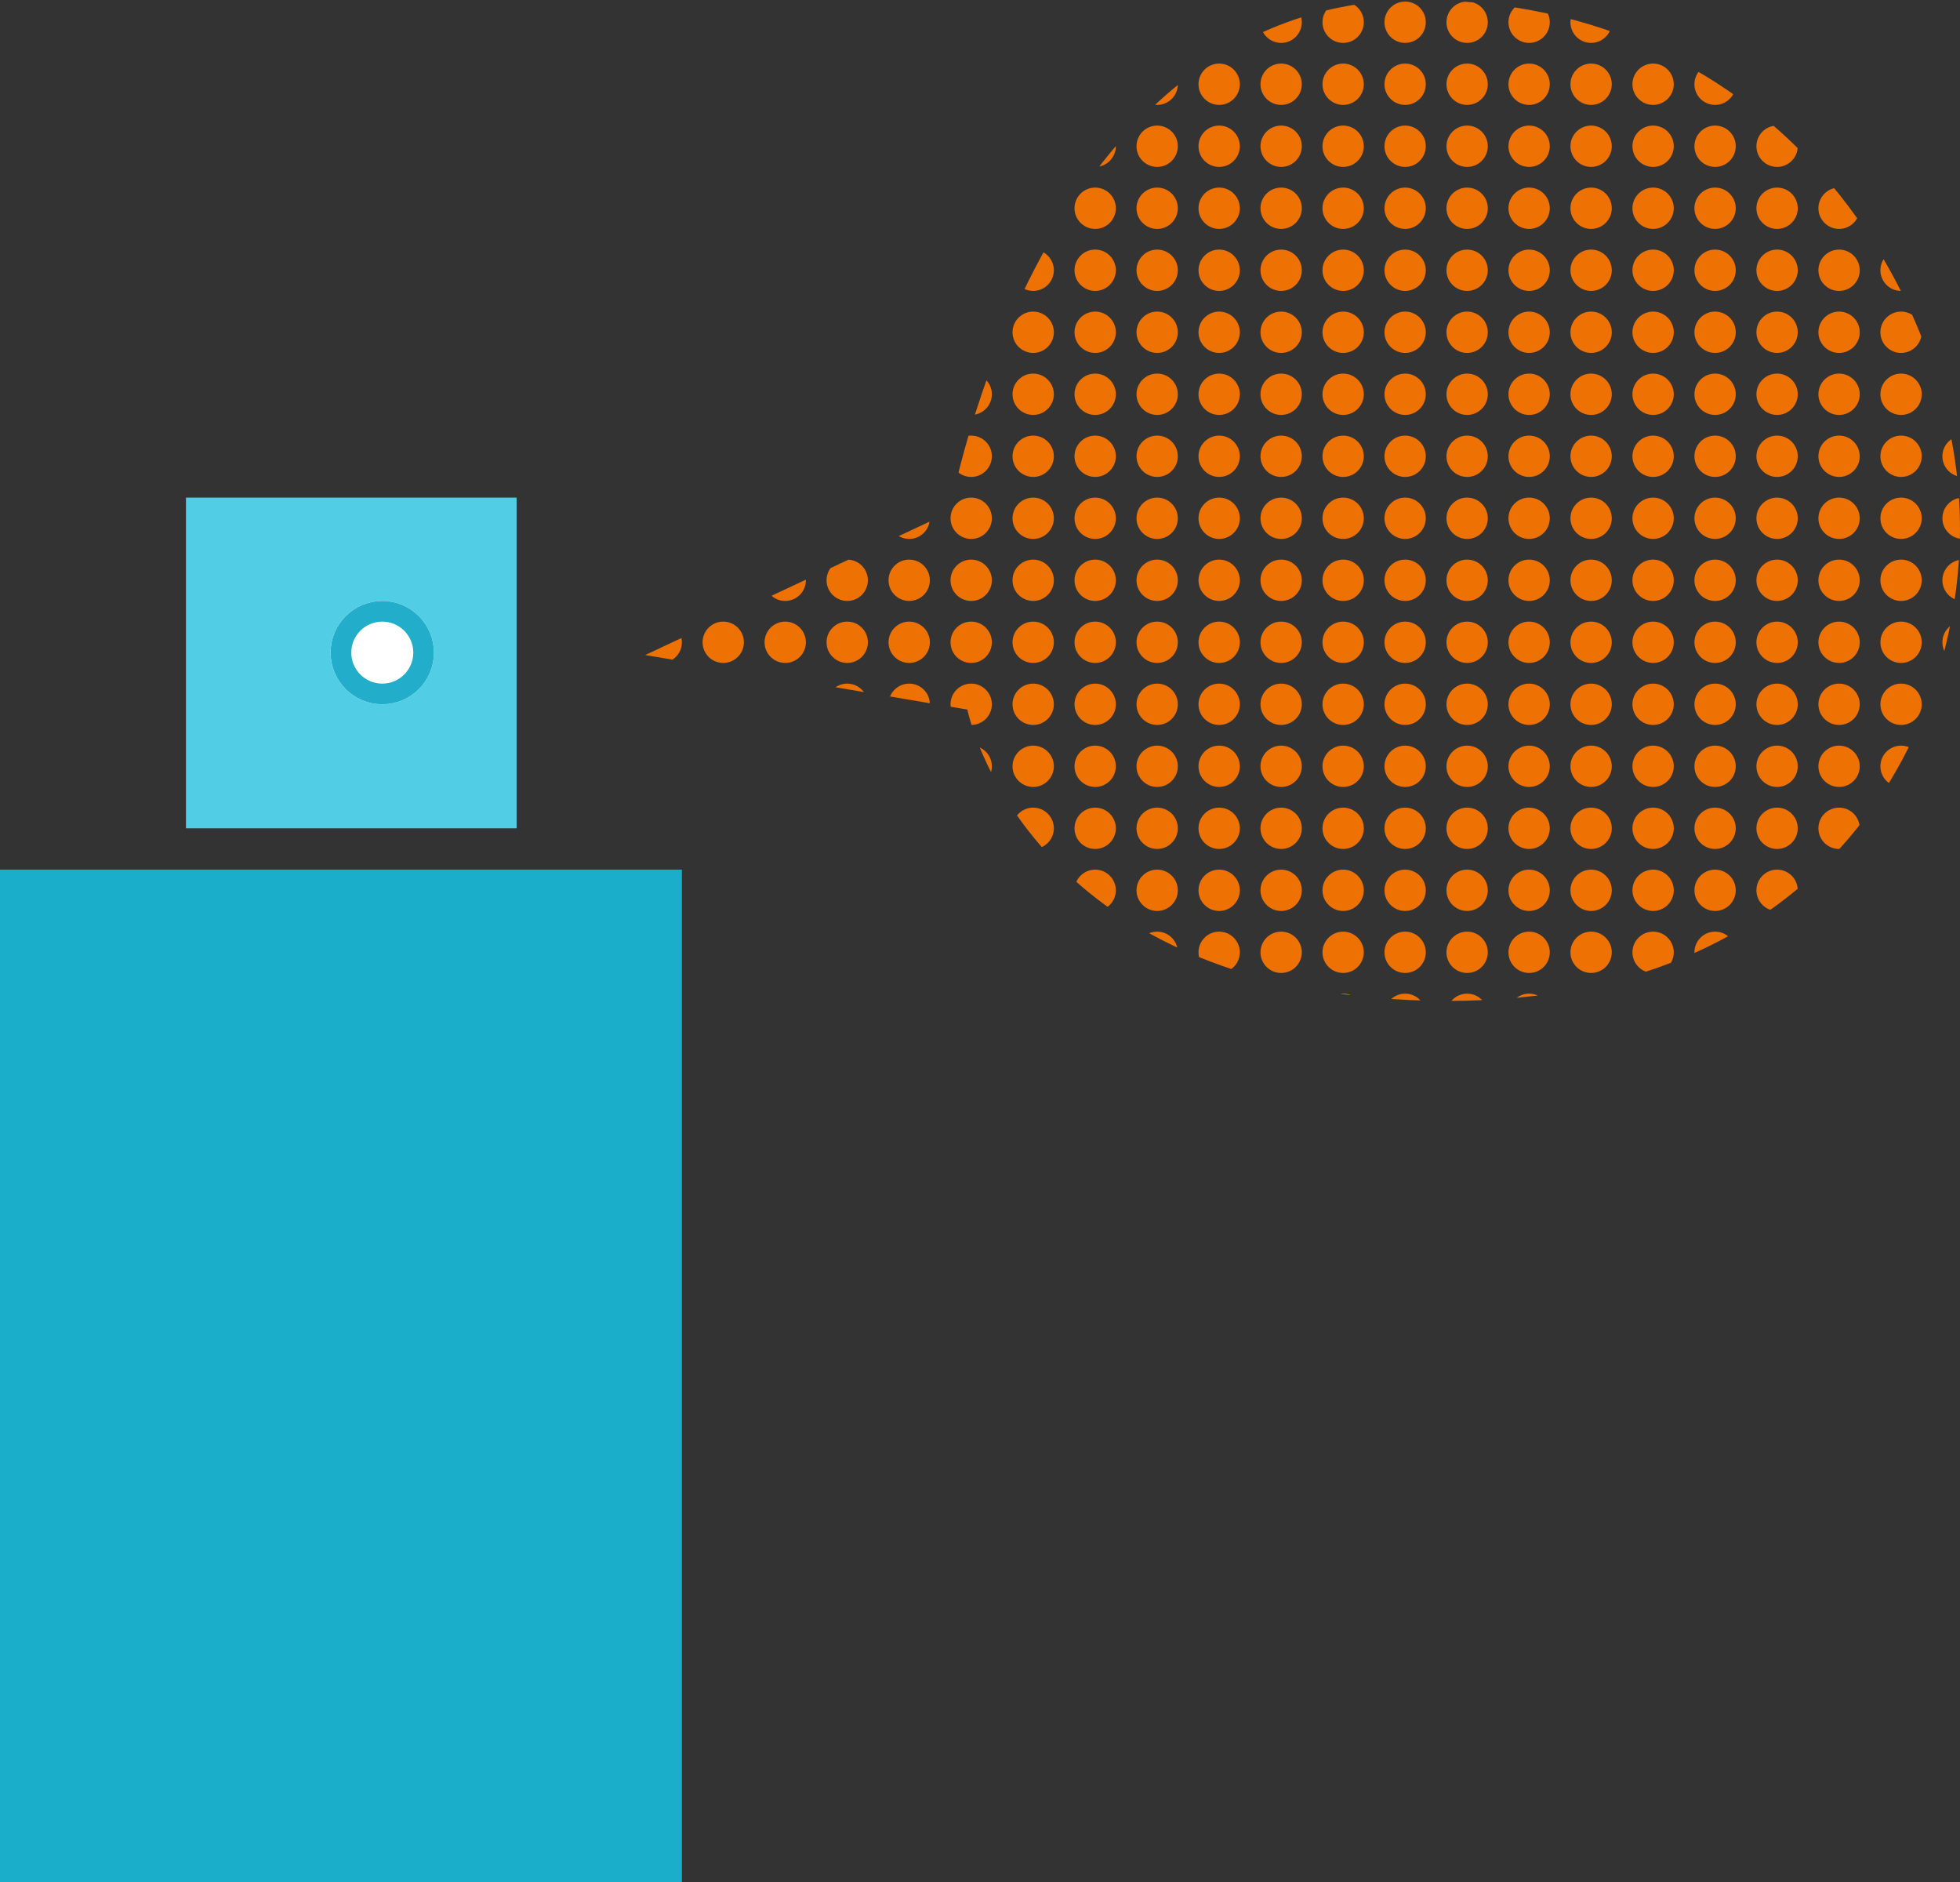
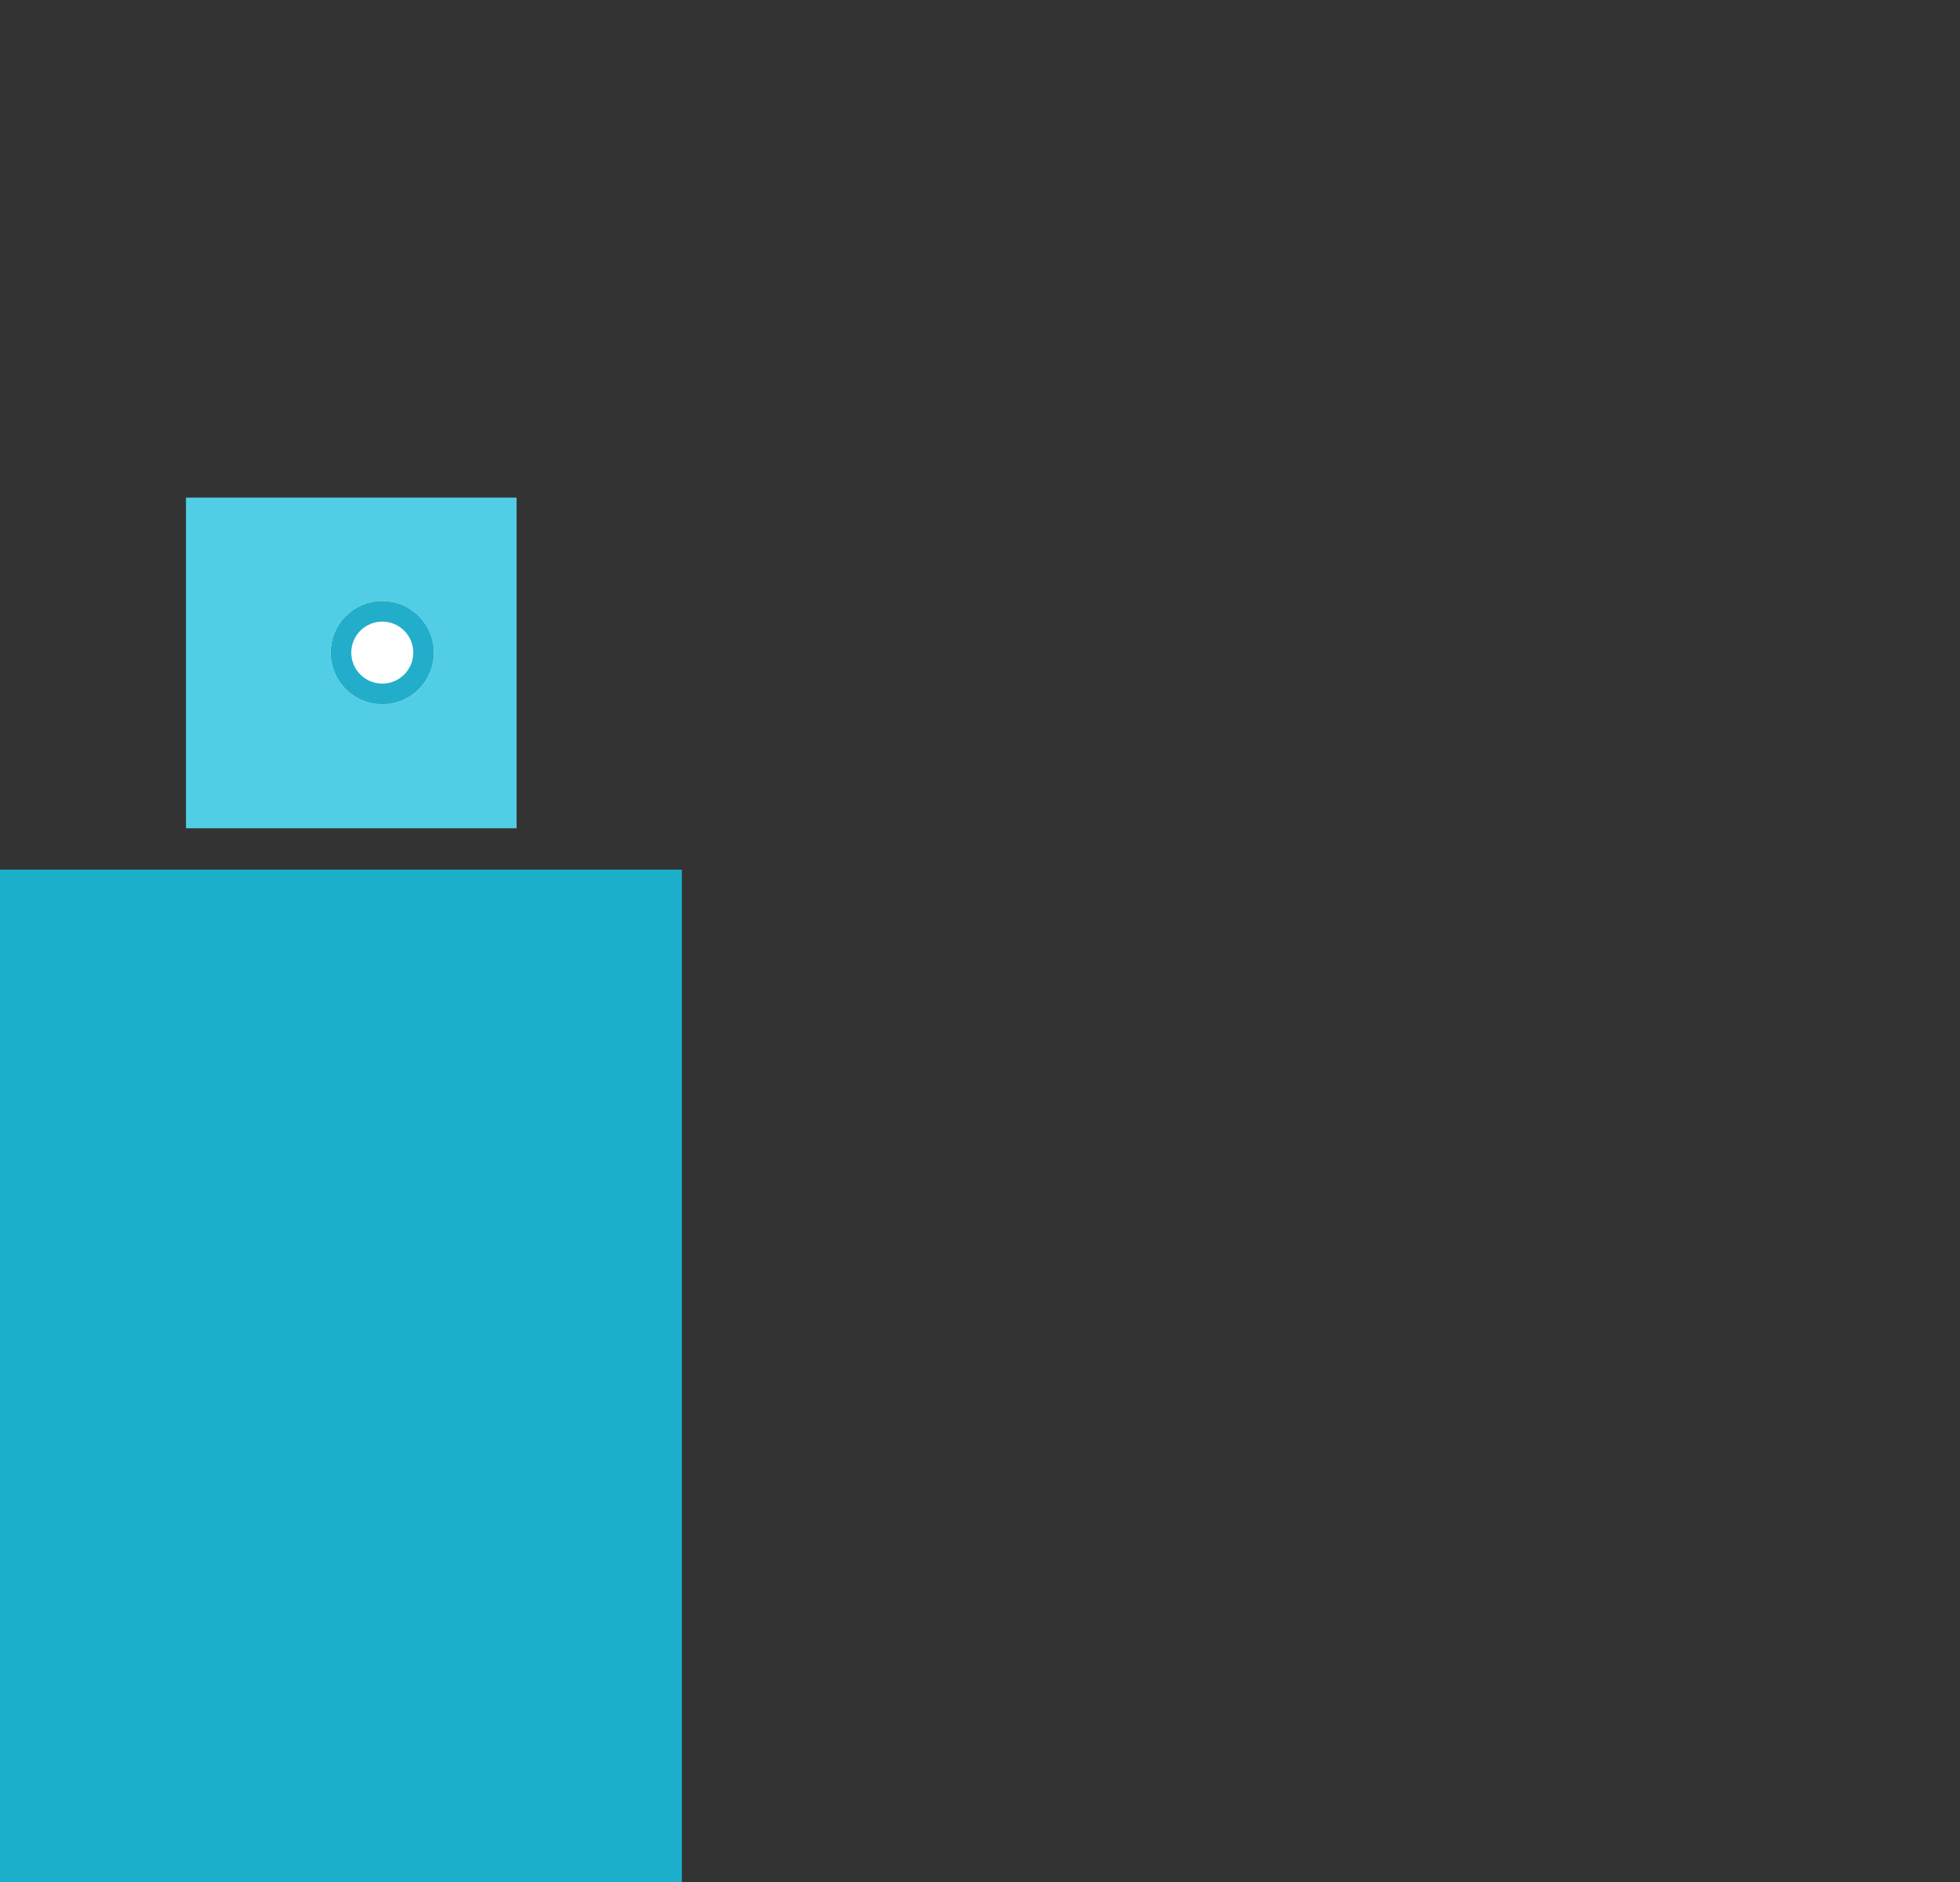
<svg xmlns="http://www.w3.org/2000/svg" width="94.852" height="91.076" viewBox="0 0 94.852 91.076">
  <rect x="0" y="0" width="94.852" height="91.076" fill="#333333" stroke="none" />
  <defs>
    <clipPath id="clip-path">
-       <path id="Path_2726" data-name="Path 2726" d="M-15669.776-22226.383l14.737-6.912s4.3-24.707,22.486-24.781,26.055,14.738,26.392,24.781-6.035,24.084-25.687,23.637-22.337-14.086-22.337-14.086Z" transform="translate(16672 23178)" fill="none" stroke="#707070" stroke-width="1" />
+       <path id="Path_2726" data-name="Path 2726" d="M-15669.776-22226.383l14.737-6.912Z" transform="translate(16672 23178)" fill="none" stroke="#707070" stroke-width="1" />
    </clipPath>
    <clipPath id="clip-path-2">
      <rect width="67" height="54" fill="none" />
    </clipPath>
  </defs>
  <g id="Group_2482" data-name="Group 2482" transform="translate(-815.5 -1560.924)">
    <rect id="Rectangle_1083" data-name="Rectangle 1083" width="33" height="49" transform="translate(815.5 1603)" fill="#1baecb" />
    <rect id="Rectangle_1084" data-name="Rectangle 1084" width="16" height="16" transform="translate(824.5 1585)" fill="#51cee6" />
    <g id="Ellipse_379" data-name="Ellipse 379" transform="translate(831.5 1590)" fill="#fff" stroke="#22aeca" stroke-width="1">
      <circle cx="2.5" cy="2.5" r="2.5" stroke="none" />
      <circle cx="2.5" cy="2.5" r="2" fill="none" />
    </g>
    <g id="Mask_Group_20" data-name="Mask Group 20" transform="translate(-155.5 641)" clip-path="url(#clip-path)">
      <g id="Repeat_Grid_101" data-name="Repeat Grid 101" transform="translate(1002 917)" clip-path="url(#clip-path-2)">
        <g transform="translate(-1012 -934)">
          <circle id="Ellipse_380" data-name="Ellipse 380" cx="1" cy="1" r="1" transform="translate(1012 934)" fill="#ed7203" />
        </g>
        <g transform="translate(-1009 -934)">
          <circle id="Ellipse_380-2" data-name="Ellipse 380" cx="1" cy="1" r="1" transform="translate(1012 934)" fill="#ed7203" />
        </g>
        <g transform="translate(-1006 -934)">
          <circle id="Ellipse_380-3" data-name="Ellipse 380" cx="1" cy="1" r="1" transform="translate(1012 934)" fill="#ed7203" />
        </g>
        <g transform="translate(-1003 -934)">
          <circle id="Ellipse_380-4" data-name="Ellipse 380" cx="1" cy="1" r="1" transform="translate(1012 934)" fill="#ed7203" />
        </g>
        <g transform="translate(-1000 -934)">
          <circle id="Ellipse_380-5" data-name="Ellipse 380" cx="1" cy="1" r="1" transform="translate(1012 934)" fill="#ed7203" />
        </g>
        <g transform="translate(-997 -934)">
          <circle id="Ellipse_380-6" data-name="Ellipse 380" cx="1" cy="1" r="1" transform="translate(1012 934)" fill="#ed7203" />
        </g>
        <g transform="translate(-994 -934)">
          <circle id="Ellipse_380-7" data-name="Ellipse 380" cx="1" cy="1" r="1" transform="translate(1012 934)" fill="#ed7203" />
        </g>
        <g transform="translate(-991 -934)">
          <circle id="Ellipse_380-8" data-name="Ellipse 380" cx="1" cy="1" r="1" transform="translate(1012 934)" fill="#ed7203" />
        </g>
        <g transform="translate(-988 -934)">
          <circle id="Ellipse_380-9" data-name="Ellipse 380" cx="1" cy="1" r="1" transform="translate(1012 934)" fill="#ed7203" />
        </g>
        <g transform="translate(-985 -934)">
          <circle id="Ellipse_380-10" data-name="Ellipse 380" cx="1" cy="1" r="1" transform="translate(1012 934)" fill="#ed7203" />
        </g>
        <g transform="translate(-982 -934)">
          <circle id="Ellipse_380-11" data-name="Ellipse 380" cx="1" cy="1" r="1" transform="translate(1012 934)" fill="#ed7203" />
        </g>
        <g transform="translate(-979 -934)">
          <circle id="Ellipse_380-12" data-name="Ellipse 380" cx="1" cy="1" r="1" transform="translate(1012 934)" fill="#ed7203" />
        </g>
        <g transform="translate(-976 -934)">
          <circle id="Ellipse_380-13" data-name="Ellipse 380" cx="1" cy="1" r="1" transform="translate(1012 934)" fill="#ed7203" />
        </g>
        <g transform="translate(-973 -934)">
          <circle id="Ellipse_380-14" data-name="Ellipse 380" cx="1" cy="1" r="1" transform="translate(1012 934)" fill="#ed7203" />
        </g>
        <g transform="translate(-970 -934)">
          <circle id="Ellipse_380-15" data-name="Ellipse 380" cx="1" cy="1" r="1" transform="translate(1012 934)" fill="#ed7203" />
        </g>
        <g transform="translate(-967 -934)">
          <circle id="Ellipse_380-16" data-name="Ellipse 380" cx="1" cy="1" r="1" transform="translate(1012 934)" fill="#ed7203" />
        </g>
        <g transform="translate(-964 -934)">
          <circle id="Ellipse_380-17" data-name="Ellipse 380" cx="1" cy="1" r="1" transform="translate(1012 934)" fill="#ed7203" />
        </g>
        <g transform="translate(-961 -934)">
          <circle id="Ellipse_380-18" data-name="Ellipse 380" cx="1" cy="1" r="1" transform="translate(1012 934)" fill="#ed7203" />
        </g>
        <g transform="translate(-958 -934)">
          <circle id="Ellipse_380-19" data-name="Ellipse 380" cx="1" cy="1" r="1" transform="translate(1012 934)" fill="#ed7203" />
        </g>
        <g transform="translate(-955 -934)">
          <circle id="Ellipse_380-20" data-name="Ellipse 380" cx="1" cy="1" r="1" transform="translate(1012 934)" fill="#ed7203" />
        </g>
        <g transform="translate(-952 -934)">
          <circle id="Ellipse_380-21" data-name="Ellipse 380" cx="1" cy="1" r="1" transform="translate(1012 934)" fill="#ed7203" />
        </g>
        <g transform="translate(-949 -934)">
          <circle id="Ellipse_380-22" data-name="Ellipse 380" cx="1" cy="1" r="1" transform="translate(1012 934)" fill="#ed7203" />
        </g>
        <g transform="translate(-946 -934)">
          <circle id="Ellipse_380-23" data-name="Ellipse 380" cx="1" cy="1" r="1" transform="translate(1012 934)" fill="#ed7203" />
        </g>
        <g transform="translate(-1012 -931)">
          <circle id="Ellipse_380-24" data-name="Ellipse 380" cx="1" cy="1" r="1" transform="translate(1012 934)" fill="#ed7203" />
        </g>
        <g transform="translate(-1009 -931)">
          <circle id="Ellipse_380-25" data-name="Ellipse 380" cx="1" cy="1" r="1" transform="translate(1012 934)" fill="#ed7203" />
        </g>
        <g transform="translate(-1006 -931)">
          <circle id="Ellipse_380-26" data-name="Ellipse 380" cx="1" cy="1" r="1" transform="translate(1012 934)" fill="#ed7203" />
        </g>
        <g transform="translate(-1003 -931)">
          <circle id="Ellipse_380-27" data-name="Ellipse 380" cx="1" cy="1" r="1" transform="translate(1012 934)" fill="#ed7203" />
        </g>
        <g transform="translate(-1000 -931)">
          <circle id="Ellipse_380-28" data-name="Ellipse 380" cx="1" cy="1" r="1" transform="translate(1012 934)" fill="#ed7203" />
        </g>
        <g transform="translate(-997 -931)">
          <circle id="Ellipse_380-29" data-name="Ellipse 380" cx="1" cy="1" r="1" transform="translate(1012 934)" fill="#ed7203" />
        </g>
        <g transform="translate(-994 -931)">
          <circle id="Ellipse_380-30" data-name="Ellipse 380" cx="1" cy="1" r="1" transform="translate(1012 934)" fill="#ed7203" />
        </g>
        <g transform="translate(-991 -931)">
          <circle id="Ellipse_380-31" data-name="Ellipse 380" cx="1" cy="1" r="1" transform="translate(1012 934)" fill="#ed7203" />
        </g>
        <g transform="translate(-988 -931)">
          <circle id="Ellipse_380-32" data-name="Ellipse 380" cx="1" cy="1" r="1" transform="translate(1012 934)" fill="#ed7203" />
        </g>
        <g transform="translate(-985 -931)">
          <circle id="Ellipse_380-33" data-name="Ellipse 380" cx="1" cy="1" r="1" transform="translate(1012 934)" fill="#ed7203" />
        </g>
        <g transform="translate(-982 -931)">
          <circle id="Ellipse_380-34" data-name="Ellipse 380" cx="1" cy="1" r="1" transform="translate(1012 934)" fill="#ed7203" />
        </g>
        <g transform="translate(-979 -931)">
          <circle id="Ellipse_380-35" data-name="Ellipse 380" cx="1" cy="1" r="1" transform="translate(1012 934)" fill="#ed7203" />
        </g>
        <g transform="translate(-976 -931)">
          <circle id="Ellipse_380-36" data-name="Ellipse 380" cx="1" cy="1" r="1" transform="translate(1012 934)" fill="#ed7203" />
        </g>
        <g transform="translate(-973 -931)">
          <circle id="Ellipse_380-37" data-name="Ellipse 380" cx="1" cy="1" r="1" transform="translate(1012 934)" fill="#ed7203" />
        </g>
        <g transform="translate(-970 -931)">
          <circle id="Ellipse_380-38" data-name="Ellipse 380" cx="1" cy="1" r="1" transform="translate(1012 934)" fill="#ed7203" />
        </g>
        <g transform="translate(-967 -931)">
          <circle id="Ellipse_380-39" data-name="Ellipse 380" cx="1" cy="1" r="1" transform="translate(1012 934)" fill="#ed7203" />
        </g>
        <g transform="translate(-964 -931)">
          <circle id="Ellipse_380-40" data-name="Ellipse 380" cx="1" cy="1" r="1" transform="translate(1012 934)" fill="#ed7203" />
        </g>
        <g transform="translate(-961 -931)">
          <circle id="Ellipse_380-41" data-name="Ellipse 380" cx="1" cy="1" r="1" transform="translate(1012 934)" fill="#ed7203" />
        </g>
        <g transform="translate(-958 -931)">
          <circle id="Ellipse_380-42" data-name="Ellipse 380" cx="1" cy="1" r="1" transform="translate(1012 934)" fill="#ed7203" />
        </g>
        <g transform="translate(-955 -931)">
          <circle id="Ellipse_380-43" data-name="Ellipse 380" cx="1" cy="1" r="1" transform="translate(1012 934)" fill="#ed7203" />
        </g>
        <g transform="translate(-952 -931)">
          <circle id="Ellipse_380-44" data-name="Ellipse 380" cx="1" cy="1" r="1" transform="translate(1012 934)" fill="#ed7203" />
        </g>
        <g transform="translate(-949 -931)">
          <circle id="Ellipse_380-45" data-name="Ellipse 380" cx="1" cy="1" r="1" transform="translate(1012 934)" fill="#ed7203" />
        </g>
        <g transform="translate(-946 -931)">
          <circle id="Ellipse_380-46" data-name="Ellipse 380" cx="1" cy="1" r="1" transform="translate(1012 934)" fill="#ed7203" />
        </g>
        <g transform="translate(-1012 -928)">
          <circle id="Ellipse_380-47" data-name="Ellipse 380" cx="1" cy="1" r="1" transform="translate(1012 934)" fill="#ed7203" />
        </g>
        <g transform="translate(-1009 -928)">
          <circle id="Ellipse_380-48" data-name="Ellipse 380" cx="1" cy="1" r="1" transform="translate(1012 934)" fill="#ed7203" />
        </g>
        <g transform="translate(-1006 -928)">
          <circle id="Ellipse_380-49" data-name="Ellipse 380" cx="1" cy="1" r="1" transform="translate(1012 934)" fill="#ed7203" />
        </g>
        <g transform="translate(-1003 -928)">
          <circle id="Ellipse_380-50" data-name="Ellipse 380" cx="1" cy="1" r="1" transform="translate(1012 934)" fill="#ed7203" />
        </g>
        <g transform="translate(-1000 -928)">
          <circle id="Ellipse_380-51" data-name="Ellipse 380" cx="1" cy="1" r="1" transform="translate(1012 934)" fill="#ed7203" />
        </g>
        <g transform="translate(-997 -928)">
          <circle id="Ellipse_380-52" data-name="Ellipse 380" cx="1" cy="1" r="1" transform="translate(1012 934)" fill="#ed7203" />
        </g>
        <g transform="translate(-994 -928)">
          <circle id="Ellipse_380-53" data-name="Ellipse 380" cx="1" cy="1" r="1" transform="translate(1012 934)" fill="#ed7203" />
        </g>
        <g transform="translate(-991 -928)">
          <circle id="Ellipse_380-54" data-name="Ellipse 380" cx="1" cy="1" r="1" transform="translate(1012 934)" fill="#ed7203" />
        </g>
        <g transform="translate(-988 -928)">
          <circle id="Ellipse_380-55" data-name="Ellipse 380" cx="1" cy="1" r="1" transform="translate(1012 934)" fill="#ed7203" />
        </g>
        <g transform="translate(-985 -928)">
          <circle id="Ellipse_380-56" data-name="Ellipse 380" cx="1" cy="1" r="1" transform="translate(1012 934)" fill="#ed7203" />
        </g>
        <g transform="translate(-982 -928)">
          <circle id="Ellipse_380-57" data-name="Ellipse 380" cx="1" cy="1" r="1" transform="translate(1012 934)" fill="#ed7203" />
        </g>
        <g transform="translate(-979 -928)">
          <circle id="Ellipse_380-58" data-name="Ellipse 380" cx="1" cy="1" r="1" transform="translate(1012 934)" fill="#ed7203" />
        </g>
        <g transform="translate(-976 -928)">
          <circle id="Ellipse_380-59" data-name="Ellipse 380" cx="1" cy="1" r="1" transform="translate(1012 934)" fill="#ed7203" />
        </g>
        <g transform="translate(-973 -928)">
          <circle id="Ellipse_380-60" data-name="Ellipse 380" cx="1" cy="1" r="1" transform="translate(1012 934)" fill="#ed7203" />
        </g>
        <g transform="translate(-970 -928)">
          <circle id="Ellipse_380-61" data-name="Ellipse 380" cx="1" cy="1" r="1" transform="translate(1012 934)" fill="#ed7203" />
        </g>
        <g transform="translate(-967 -928)">
          <circle id="Ellipse_380-62" data-name="Ellipse 380" cx="1" cy="1" r="1" transform="translate(1012 934)" fill="#ed7203" />
        </g>
        <g transform="translate(-964 -928)">
          <circle id="Ellipse_380-63" data-name="Ellipse 380" cx="1" cy="1" r="1" transform="translate(1012 934)" fill="#ed7203" />
        </g>
        <g transform="translate(-961 -928)">
          <circle id="Ellipse_380-64" data-name="Ellipse 380" cx="1" cy="1" r="1" transform="translate(1012 934)" fill="#ed7203" />
        </g>
        <g transform="translate(-958 -928)">
          <circle id="Ellipse_380-65" data-name="Ellipse 380" cx="1" cy="1" r="1" transform="translate(1012 934)" fill="#ed7203" />
        </g>
        <g transform="translate(-955 -928)">
          <circle id="Ellipse_380-66" data-name="Ellipse 380" cx="1" cy="1" r="1" transform="translate(1012 934)" fill="#ed7203" />
        </g>
        <g transform="translate(-952 -928)">
          <circle id="Ellipse_380-67" data-name="Ellipse 380" cx="1" cy="1" r="1" transform="translate(1012 934)" fill="#ed7203" />
        </g>
        <g transform="translate(-949 -928)">
          <circle id="Ellipse_380-68" data-name="Ellipse 380" cx="1" cy="1" r="1" transform="translate(1012 934)" fill="#ed7203" />
        </g>
        <g transform="translate(-946 -928)">
          <circle id="Ellipse_380-69" data-name="Ellipse 380" cx="1" cy="1" r="1" transform="translate(1012 934)" fill="#ed7203" />
        </g>
        <g transform="translate(-1012 -925)">
          <circle id="Ellipse_380-70" data-name="Ellipse 380" cx="1" cy="1" r="1" transform="translate(1012 934)" fill="#ed7203" />
        </g>
        <g transform="translate(-1009 -925)">
          <circle id="Ellipse_380-71" data-name="Ellipse 380" cx="1" cy="1" r="1" transform="translate(1012 934)" fill="#ed7203" />
        </g>
        <g transform="translate(-1006 -925)">
          <circle id="Ellipse_380-72" data-name="Ellipse 380" cx="1" cy="1" r="1" transform="translate(1012 934)" fill="#ed7203" />
        </g>
        <g transform="translate(-1003 -925)">
          <circle id="Ellipse_380-73" data-name="Ellipse 380" cx="1" cy="1" r="1" transform="translate(1012 934)" fill="#ed7203" />
        </g>
        <g transform="translate(-1000 -925)">
          <circle id="Ellipse_380-74" data-name="Ellipse 380" cx="1" cy="1" r="1" transform="translate(1012 934)" fill="#ed7203" />
        </g>
        <g transform="translate(-997 -925)">
          <circle id="Ellipse_380-75" data-name="Ellipse 380" cx="1" cy="1" r="1" transform="translate(1012 934)" fill="#ed7203" />
        </g>
        <g transform="translate(-994 -925)">
          <circle id="Ellipse_380-76" data-name="Ellipse 380" cx="1" cy="1" r="1" transform="translate(1012 934)" fill="#ed7203" />
        </g>
        <g transform="translate(-991 -925)">
          <circle id="Ellipse_380-77" data-name="Ellipse 380" cx="1" cy="1" r="1" transform="translate(1012 934)" fill="#ed7203" />
        </g>
        <g transform="translate(-988 -925)">
          <circle id="Ellipse_380-78" data-name="Ellipse 380" cx="1" cy="1" r="1" transform="translate(1012 934)" fill="#ed7203" />
        </g>
        <g transform="translate(-985 -925)">
          <circle id="Ellipse_380-79" data-name="Ellipse 380" cx="1" cy="1" r="1" transform="translate(1012 934)" fill="#ed7203" />
        </g>
        <g transform="translate(-982 -925)">
          <circle id="Ellipse_380-80" data-name="Ellipse 380" cx="1" cy="1" r="1" transform="translate(1012 934)" fill="#ed7203" />
        </g>
        <g transform="translate(-979 -925)">
          <circle id="Ellipse_380-81" data-name="Ellipse 380" cx="1" cy="1" r="1" transform="translate(1012 934)" fill="#ed7203" />
        </g>
        <g transform="translate(-976 -925)">
          <circle id="Ellipse_380-82" data-name="Ellipse 380" cx="1" cy="1" r="1" transform="translate(1012 934)" fill="#ed7203" />
        </g>
        <g transform="translate(-973 -925)">
          <circle id="Ellipse_380-83" data-name="Ellipse 380" cx="1" cy="1" r="1" transform="translate(1012 934)" fill="#ed7203" />
        </g>
        <g transform="translate(-970 -925)">
          <circle id="Ellipse_380-84" data-name="Ellipse 380" cx="1" cy="1" r="1" transform="translate(1012 934)" fill="#ed7203" />
        </g>
        <g transform="translate(-967 -925)">
          <circle id="Ellipse_380-85" data-name="Ellipse 380" cx="1" cy="1" r="1" transform="translate(1012 934)" fill="#ed7203" />
        </g>
        <g transform="translate(-964 -925)">
          <circle id="Ellipse_380-86" data-name="Ellipse 380" cx="1" cy="1" r="1" transform="translate(1012 934)" fill="#ed7203" />
        </g>
        <g transform="translate(-961 -925)">
          <circle id="Ellipse_380-87" data-name="Ellipse 380" cx="1" cy="1" r="1" transform="translate(1012 934)" fill="#ed7203" />
        </g>
        <g transform="translate(-958 -925)">
          <circle id="Ellipse_380-88" data-name="Ellipse 380" cx="1" cy="1" r="1" transform="translate(1012 934)" fill="#ed7203" />
        </g>
        <g transform="translate(-955 -925)">
          <circle id="Ellipse_380-89" data-name="Ellipse 380" cx="1" cy="1" r="1" transform="translate(1012 934)" fill="#ed7203" />
        </g>
        <g transform="translate(-952 -925)">
          <circle id="Ellipse_380-90" data-name="Ellipse 380" cx="1" cy="1" r="1" transform="translate(1012 934)" fill="#ed7203" />
        </g>
        <g transform="translate(-949 -925)">
          <circle id="Ellipse_380-91" data-name="Ellipse 380" cx="1" cy="1" r="1" transform="translate(1012 934)" fill="#ed7203" />
        </g>
        <g transform="translate(-946 -925)">
          <circle id="Ellipse_380-92" data-name="Ellipse 380" cx="1" cy="1" r="1" transform="translate(1012 934)" fill="#ed7203" />
        </g>
        <g transform="translate(-1012 -922)">
          <circle id="Ellipse_380-93" data-name="Ellipse 380" cx="1" cy="1" r="1" transform="translate(1012 934)" fill="#ed7203" />
        </g>
        <g transform="translate(-1009 -922)">
          <circle id="Ellipse_380-94" data-name="Ellipse 380" cx="1" cy="1" r="1" transform="translate(1012 934)" fill="#ed7203" />
        </g>
        <g transform="translate(-1006 -922)">
          <circle id="Ellipse_380-95" data-name="Ellipse 380" cx="1" cy="1" r="1" transform="translate(1012 934)" fill="#ed7203" />
        </g>
        <g transform="translate(-1003 -922)">
          <circle id="Ellipse_380-96" data-name="Ellipse 380" cx="1" cy="1" r="1" transform="translate(1012 934)" fill="#ed7203" />
        </g>
        <g transform="translate(-1000 -922)">
          <circle id="Ellipse_380-97" data-name="Ellipse 380" cx="1" cy="1" r="1" transform="translate(1012 934)" fill="#ed7203" />
        </g>
        <g transform="translate(-997 -922)">
          <circle id="Ellipse_380-98" data-name="Ellipse 380" cx="1" cy="1" r="1" transform="translate(1012 934)" fill="#ed7203" />
        </g>
        <g transform="translate(-994 -922)">
          <circle id="Ellipse_380-99" data-name="Ellipse 380" cx="1" cy="1" r="1" transform="translate(1012 934)" fill="#ed7203" />
        </g>
        <g transform="translate(-991 -922)">
          <circle id="Ellipse_380-100" data-name="Ellipse 380" cx="1" cy="1" r="1" transform="translate(1012 934)" fill="#ed7203" />
        </g>
        <g transform="translate(-988 -922)">
          <circle id="Ellipse_380-101" data-name="Ellipse 380" cx="1" cy="1" r="1" transform="translate(1012 934)" fill="#ed7203" />
        </g>
        <g transform="translate(-985 -922)">
          <circle id="Ellipse_380-102" data-name="Ellipse 380" cx="1" cy="1" r="1" transform="translate(1012 934)" fill="#ed7203" />
        </g>
        <g transform="translate(-982 -922)">
          <circle id="Ellipse_380-103" data-name="Ellipse 380" cx="1" cy="1" r="1" transform="translate(1012 934)" fill="#ed7203" />
        </g>
        <g transform="translate(-979 -922)">
          <circle id="Ellipse_380-104" data-name="Ellipse 380" cx="1" cy="1" r="1" transform="translate(1012 934)" fill="#ed7203" />
        </g>
        <g transform="translate(-976 -922)">
          <circle id="Ellipse_380-105" data-name="Ellipse 380" cx="1" cy="1" r="1" transform="translate(1012 934)" fill="#ed7203" />
        </g>
        <g transform="translate(-973 -922)">
          <circle id="Ellipse_380-106" data-name="Ellipse 380" cx="1" cy="1" r="1" transform="translate(1012 934)" fill="#ed7203" />
        </g>
        <g transform="translate(-970 -922)">
          <circle id="Ellipse_380-107" data-name="Ellipse 380" cx="1" cy="1" r="1" transform="translate(1012 934)" fill="#ed7203" />
        </g>
        <g transform="translate(-967 -922)">
          <circle id="Ellipse_380-108" data-name="Ellipse 380" cx="1" cy="1" r="1" transform="translate(1012 934)" fill="#ed7203" />
        </g>
        <g transform="translate(-964 -922)">
          <circle id="Ellipse_380-109" data-name="Ellipse 380" cx="1" cy="1" r="1" transform="translate(1012 934)" fill="#ed7203" />
        </g>
        <g transform="translate(-961 -922)">
          <circle id="Ellipse_380-110" data-name="Ellipse 380" cx="1" cy="1" r="1" transform="translate(1012 934)" fill="#ed7203" />
        </g>
        <g transform="translate(-958 -922)">
          <circle id="Ellipse_380-111" data-name="Ellipse 380" cx="1" cy="1" r="1" transform="translate(1012 934)" fill="#ed7203" />
        </g>
        <g transform="translate(-955 -922)">
          <circle id="Ellipse_380-112" data-name="Ellipse 380" cx="1" cy="1" r="1" transform="translate(1012 934)" fill="#ed7203" />
        </g>
        <g transform="translate(-952 -922)">
          <circle id="Ellipse_380-113" data-name="Ellipse 380" cx="1" cy="1" r="1" transform="translate(1012 934)" fill="#ed7203" />
        </g>
        <g transform="translate(-949 -922)">
          <circle id="Ellipse_380-114" data-name="Ellipse 380" cx="1" cy="1" r="1" transform="translate(1012 934)" fill="#ed7203" />
        </g>
        <g transform="translate(-946 -922)">
          <circle id="Ellipse_380-115" data-name="Ellipse 380" cx="1" cy="1" r="1" transform="translate(1012 934)" fill="#ed7203" />
        </g>
        <g transform="translate(-1012 -919)">
          <circle id="Ellipse_380-116" data-name="Ellipse 380" cx="1" cy="1" r="1" transform="translate(1012 934)" fill="#ed7203" />
        </g>
        <g transform="translate(-1009 -919)">
          <circle id="Ellipse_380-117" data-name="Ellipse 380" cx="1" cy="1" r="1" transform="translate(1012 934)" fill="#ed7203" />
        </g>
        <g transform="translate(-1006 -919)">
          <circle id="Ellipse_380-118" data-name="Ellipse 380" cx="1" cy="1" r="1" transform="translate(1012 934)" fill="#ed7203" />
        </g>
        <g transform="translate(-1003 -919)">
          <circle id="Ellipse_380-119" data-name="Ellipse 380" cx="1" cy="1" r="1" transform="translate(1012 934)" fill="#ed7203" />
        </g>
        <g transform="translate(-1000 -919)">
          <circle id="Ellipse_380-120" data-name="Ellipse 380" cx="1" cy="1" r="1" transform="translate(1012 934)" fill="#ed7203" />
        </g>
        <g transform="translate(-997 -919)">
          <circle id="Ellipse_380-121" data-name="Ellipse 380" cx="1" cy="1" r="1" transform="translate(1012 934)" fill="#ed7203" />
        </g>
        <g transform="translate(-994 -919)">
          <circle id="Ellipse_380-122" data-name="Ellipse 380" cx="1" cy="1" r="1" transform="translate(1012 934)" fill="#ed7203" />
        </g>
        <g transform="translate(-991 -919)">
          <circle id="Ellipse_380-123" data-name="Ellipse 380" cx="1" cy="1" r="1" transform="translate(1012 934)" fill="#ed7203" />
        </g>
        <g transform="translate(-988 -919)">
          <circle id="Ellipse_380-124" data-name="Ellipse 380" cx="1" cy="1" r="1" transform="translate(1012 934)" fill="#ed7203" />
        </g>
        <g transform="translate(-985 -919)">
          <circle id="Ellipse_380-125" data-name="Ellipse 380" cx="1" cy="1" r="1" transform="translate(1012 934)" fill="#ed7203" />
        </g>
        <g transform="translate(-982 -919)">
          <circle id="Ellipse_380-126" data-name="Ellipse 380" cx="1" cy="1" r="1" transform="translate(1012 934)" fill="#ed7203" />
        </g>
        <g transform="translate(-979 -919)">
          <circle id="Ellipse_380-127" data-name="Ellipse 380" cx="1" cy="1" r="1" transform="translate(1012 934)" fill="#ed7203" />
        </g>
        <g transform="translate(-976 -919)">
          <circle id="Ellipse_380-128" data-name="Ellipse 380" cx="1" cy="1" r="1" transform="translate(1012 934)" fill="#ed7203" />
        </g>
        <g transform="translate(-973 -919)">
          <circle id="Ellipse_380-129" data-name="Ellipse 380" cx="1" cy="1" r="1" transform="translate(1012 934)" fill="#ed7203" />
        </g>
        <g transform="translate(-970 -919)">
          <circle id="Ellipse_380-130" data-name="Ellipse 380" cx="1" cy="1" r="1" transform="translate(1012 934)" fill="#ed7203" />
        </g>
        <g transform="translate(-967 -919)">
          <circle id="Ellipse_380-131" data-name="Ellipse 380" cx="1" cy="1" r="1" transform="translate(1012 934)" fill="#ed7203" />
        </g>
        <g transform="translate(-964 -919)">
          <circle id="Ellipse_380-132" data-name="Ellipse 380" cx="1" cy="1" r="1" transform="translate(1012 934)" fill="#ed7203" />
        </g>
        <g transform="translate(-961 -919)">
          <circle id="Ellipse_380-133" data-name="Ellipse 380" cx="1" cy="1" r="1" transform="translate(1012 934)" fill="#ed7203" />
        </g>
        <g transform="translate(-958 -919)">
          <circle id="Ellipse_380-134" data-name="Ellipse 380" cx="1" cy="1" r="1" transform="translate(1012 934)" fill="#ed7203" />
        </g>
        <g transform="translate(-955 -919)">
          <circle id="Ellipse_380-135" data-name="Ellipse 380" cx="1" cy="1" r="1" transform="translate(1012 934)" fill="#ed7203" />
        </g>
        <g transform="translate(-952 -919)">
          <circle id="Ellipse_380-136" data-name="Ellipse 380" cx="1" cy="1" r="1" transform="translate(1012 934)" fill="#ed7203" />
        </g>
        <g transform="translate(-949 -919)">
          <circle id="Ellipse_380-137" data-name="Ellipse 380" cx="1" cy="1" r="1" transform="translate(1012 934)" fill="#ed7203" />
        </g>
        <g transform="translate(-946 -919)">
          <circle id="Ellipse_380-138" data-name="Ellipse 380" cx="1" cy="1" r="1" transform="translate(1012 934)" fill="#ed7203" />
        </g>
        <g transform="translate(-1012 -916)">
          <circle id="Ellipse_380-139" data-name="Ellipse 380" cx="1" cy="1" r="1" transform="translate(1012 934)" fill="#ed7203" />
        </g>
        <g transform="translate(-1009 -916)">
          <circle id="Ellipse_380-140" data-name="Ellipse 380" cx="1" cy="1" r="1" transform="translate(1012 934)" fill="#ed7203" />
        </g>
        <g transform="translate(-1006 -916)">
          <circle id="Ellipse_380-141" data-name="Ellipse 380" cx="1" cy="1" r="1" transform="translate(1012 934)" fill="#ed7203" />
        </g>
        <g transform="translate(-1003 -916)">
          <circle id="Ellipse_380-142" data-name="Ellipse 380" cx="1" cy="1" r="1" transform="translate(1012 934)" fill="#ed7203" />
        </g>
        <g transform="translate(-1000 -916)">
          <circle id="Ellipse_380-143" data-name="Ellipse 380" cx="1" cy="1" r="1" transform="translate(1012 934)" fill="#ed7203" />
        </g>
        <g transform="translate(-997 -916)">
          <circle id="Ellipse_380-144" data-name="Ellipse 380" cx="1" cy="1" r="1" transform="translate(1012 934)" fill="#ed7203" />
        </g>
        <g transform="translate(-994 -916)">
          <circle id="Ellipse_380-145" data-name="Ellipse 380" cx="1" cy="1" r="1" transform="translate(1012 934)" fill="#ed7203" />
        </g>
        <g transform="translate(-991 -916)">
          <circle id="Ellipse_380-146" data-name="Ellipse 380" cx="1" cy="1" r="1" transform="translate(1012 934)" fill="#ed7203" />
        </g>
        <g transform="translate(-988 -916)">
          <circle id="Ellipse_380-147" data-name="Ellipse 380" cx="1" cy="1" r="1" transform="translate(1012 934)" fill="#ed7203" />
        </g>
        <g transform="translate(-985 -916)">
          <circle id="Ellipse_380-148" data-name="Ellipse 380" cx="1" cy="1" r="1" transform="translate(1012 934)" fill="#ed7203" />
        </g>
        <g transform="translate(-982 -916)">
          <circle id="Ellipse_380-149" data-name="Ellipse 380" cx="1" cy="1" r="1" transform="translate(1012 934)" fill="#ed7203" />
        </g>
        <g transform="translate(-979 -916)">
          <circle id="Ellipse_380-150" data-name="Ellipse 380" cx="1" cy="1" r="1" transform="translate(1012 934)" fill="#ed7203" />
        </g>
        <g transform="translate(-976 -916)">
          <circle id="Ellipse_380-151" data-name="Ellipse 380" cx="1" cy="1" r="1" transform="translate(1012 934)" fill="#ed7203" />
        </g>
        <g transform="translate(-973 -916)">
          <circle id="Ellipse_380-152" data-name="Ellipse 380" cx="1" cy="1" r="1" transform="translate(1012 934)" fill="#ed7203" />
        </g>
        <g transform="translate(-970 -916)">
          <circle id="Ellipse_380-153" data-name="Ellipse 380" cx="1" cy="1" r="1" transform="translate(1012 934)" fill="#ed7203" />
        </g>
        <g transform="translate(-967 -916)">
          <circle id="Ellipse_380-154" data-name="Ellipse 380" cx="1" cy="1" r="1" transform="translate(1012 934)" fill="#ed7203" />
        </g>
        <g transform="translate(-964 -916)">
          <circle id="Ellipse_380-155" data-name="Ellipse 380" cx="1" cy="1" r="1" transform="translate(1012 934)" fill="#ed7203" />
        </g>
        <g transform="translate(-961 -916)">
          <circle id="Ellipse_380-156" data-name="Ellipse 380" cx="1" cy="1" r="1" transform="translate(1012 934)" fill="#ed7203" />
        </g>
        <g transform="translate(-958 -916)">
          <circle id="Ellipse_380-157" data-name="Ellipse 380" cx="1" cy="1" r="1" transform="translate(1012 934)" fill="#ed7203" />
        </g>
        <g transform="translate(-955 -916)">
          <circle id="Ellipse_380-158" data-name="Ellipse 380" cx="1" cy="1" r="1" transform="translate(1012 934)" fill="#ed7203" />
        </g>
        <g transform="translate(-952 -916)">
          <circle id="Ellipse_380-159" data-name="Ellipse 380" cx="1" cy="1" r="1" transform="translate(1012 934)" fill="#ed7203" />
        </g>
        <g transform="translate(-949 -916)">
          <circle id="Ellipse_380-160" data-name="Ellipse 380" cx="1" cy="1" r="1" transform="translate(1012 934)" fill="#ed7203" />
        </g>
        <g transform="translate(-946 -916)">
          <circle id="Ellipse_380-161" data-name="Ellipse 380" cx="1" cy="1" r="1" transform="translate(1012 934)" fill="#ed7203" />
        </g>
        <g transform="translate(-1012 -913)">
          <circle id="Ellipse_380-162" data-name="Ellipse 380" cx="1" cy="1" r="1" transform="translate(1012 934)" fill="#ed7203" />
        </g>
        <g transform="translate(-1009 -913)">
          <circle id="Ellipse_380-163" data-name="Ellipse 380" cx="1" cy="1" r="1" transform="translate(1012 934)" fill="#ed7203" />
        </g>
        <g transform="translate(-1006 -913)">
          <circle id="Ellipse_380-164" data-name="Ellipse 380" cx="1" cy="1" r="1" transform="translate(1012 934)" fill="#ed7203" />
        </g>
        <g transform="translate(-1003 -913)">
          <circle id="Ellipse_380-165" data-name="Ellipse 380" cx="1" cy="1" r="1" transform="translate(1012 934)" fill="#ed7203" />
        </g>
        <g transform="translate(-1000 -913)">
          <circle id="Ellipse_380-166" data-name="Ellipse 380" cx="1" cy="1" r="1" transform="translate(1012 934)" fill="#ed7203" />
        </g>
        <g transform="translate(-997 -913)">
          <circle id="Ellipse_380-167" data-name="Ellipse 380" cx="1" cy="1" r="1" transform="translate(1012 934)" fill="#ed7203" />
        </g>
        <g transform="translate(-994 -913)">
          <circle id="Ellipse_380-168" data-name="Ellipse 380" cx="1" cy="1" r="1" transform="translate(1012 934)" fill="#ed7203" />
        </g>
        <g transform="translate(-991 -913)">
          <circle id="Ellipse_380-169" data-name="Ellipse 380" cx="1" cy="1" r="1" transform="translate(1012 934)" fill="#ed7203" />
        </g>
        <g transform="translate(-988 -913)">
          <circle id="Ellipse_380-170" data-name="Ellipse 380" cx="1" cy="1" r="1" transform="translate(1012 934)" fill="#ed7203" />
        </g>
        <g transform="translate(-985 -913)">
          <circle id="Ellipse_380-171" data-name="Ellipse 380" cx="1" cy="1" r="1" transform="translate(1012 934)" fill="#ed7203" />
        </g>
        <g transform="translate(-982 -913)">
          <circle id="Ellipse_380-172" data-name="Ellipse 380" cx="1" cy="1" r="1" transform="translate(1012 934)" fill="#ed7203" />
        </g>
        <g transform="translate(-979 -913)">
          <circle id="Ellipse_380-173" data-name="Ellipse 380" cx="1" cy="1" r="1" transform="translate(1012 934)" fill="#ed7203" />
        </g>
        <g transform="translate(-976 -913)">
          <circle id="Ellipse_380-174" data-name="Ellipse 380" cx="1" cy="1" r="1" transform="translate(1012 934)" fill="#ed7203" />
        </g>
        <g transform="translate(-973 -913)">
          <circle id="Ellipse_380-175" data-name="Ellipse 380" cx="1" cy="1" r="1" transform="translate(1012 934)" fill="#ed7203" />
        </g>
        <g transform="translate(-970 -913)">
          <circle id="Ellipse_380-176" data-name="Ellipse 380" cx="1" cy="1" r="1" transform="translate(1012 934)" fill="#ed7203" />
        </g>
        <g transform="translate(-967 -913)">
          <circle id="Ellipse_380-177" data-name="Ellipse 380" cx="1" cy="1" r="1" transform="translate(1012 934)" fill="#ed7203" />
        </g>
        <g transform="translate(-964 -913)">
          <circle id="Ellipse_380-178" data-name="Ellipse 380" cx="1" cy="1" r="1" transform="translate(1012 934)" fill="#ed7203" />
        </g>
        <g transform="translate(-961 -913)">
          <circle id="Ellipse_380-179" data-name="Ellipse 380" cx="1" cy="1" r="1" transform="translate(1012 934)" fill="#ed7203" />
        </g>
        <g transform="translate(-958 -913)">
          <circle id="Ellipse_380-180" data-name="Ellipse 380" cx="1" cy="1" r="1" transform="translate(1012 934)" fill="#ed7203" />
        </g>
        <g transform="translate(-955 -913)">
          <circle id="Ellipse_380-181" data-name="Ellipse 380" cx="1" cy="1" r="1" transform="translate(1012 934)" fill="#ed7203" />
        </g>
        <g transform="translate(-952 -913)">
          <circle id="Ellipse_380-182" data-name="Ellipse 380" cx="1" cy="1" r="1" transform="translate(1012 934)" fill="#ed7203" />
        </g>
        <g transform="translate(-949 -913)">
          <circle id="Ellipse_380-183" data-name="Ellipse 380" cx="1" cy="1" r="1" transform="translate(1012 934)" fill="#ed7203" />
        </g>
        <g transform="translate(-946 -913)">
          <circle id="Ellipse_380-184" data-name="Ellipse 380" cx="1" cy="1" r="1" transform="translate(1012 934)" fill="#ed7203" />
        </g>
        <g transform="translate(-1012 -910)">
          <circle id="Ellipse_380-185" data-name="Ellipse 380" cx="1" cy="1" r="1" transform="translate(1012 934)" fill="#ed7203" />
        </g>
        <g transform="translate(-1009 -910)">
          <circle id="Ellipse_380-186" data-name="Ellipse 380" cx="1" cy="1" r="1" transform="translate(1012 934)" fill="#ed7203" />
        </g>
        <g transform="translate(-1006 -910)">
          <circle id="Ellipse_380-187" data-name="Ellipse 380" cx="1" cy="1" r="1" transform="translate(1012 934)" fill="#ed7203" />
        </g>
        <g transform="translate(-1003 -910)">
          <circle id="Ellipse_380-188" data-name="Ellipse 380" cx="1" cy="1" r="1" transform="translate(1012 934)" fill="#ed7203" />
        </g>
        <g transform="translate(-1000 -910)">
          <circle id="Ellipse_380-189" data-name="Ellipse 380" cx="1" cy="1" r="1" transform="translate(1012 934)" fill="#ed7203" />
        </g>
        <g transform="translate(-997 -910)">
          <circle id="Ellipse_380-190" data-name="Ellipse 380" cx="1" cy="1" r="1" transform="translate(1012 934)" fill="#ed7203" />
        </g>
        <g transform="translate(-994 -910)">
          <circle id="Ellipse_380-191" data-name="Ellipse 380" cx="1" cy="1" r="1" transform="translate(1012 934)" fill="#ed7203" />
        </g>
        <g transform="translate(-991 -910)">
          <circle id="Ellipse_380-192" data-name="Ellipse 380" cx="1" cy="1" r="1" transform="translate(1012 934)" fill="#ed7203" />
        </g>
        <g transform="translate(-988 -910)">
          <circle id="Ellipse_380-193" data-name="Ellipse 380" cx="1" cy="1" r="1" transform="translate(1012 934)" fill="#ed7203" />
        </g>
        <g transform="translate(-985 -910)">
          <circle id="Ellipse_380-194" data-name="Ellipse 380" cx="1" cy="1" r="1" transform="translate(1012 934)" fill="#ed7203" />
        </g>
        <g transform="translate(-982 -910)">
          <circle id="Ellipse_380-195" data-name="Ellipse 380" cx="1" cy="1" r="1" transform="translate(1012 934)" fill="#ed7203" />
        </g>
        <g transform="translate(-979 -910)">
          <circle id="Ellipse_380-196" data-name="Ellipse 380" cx="1" cy="1" r="1" transform="translate(1012 934)" fill="#ed7203" />
        </g>
        <g transform="translate(-976 -910)">
          <circle id="Ellipse_380-197" data-name="Ellipse 380" cx="1" cy="1" r="1" transform="translate(1012 934)" fill="#ed7203" />
        </g>
        <g transform="translate(-973 -910)">
          <circle id="Ellipse_380-198" data-name="Ellipse 380" cx="1" cy="1" r="1" transform="translate(1012 934)" fill="#ed7203" />
        </g>
        <g transform="translate(-970 -910)">
          <circle id="Ellipse_380-199" data-name="Ellipse 380" cx="1" cy="1" r="1" transform="translate(1012 934)" fill="#ed7203" />
        </g>
        <g transform="translate(-967 -910)">
          <circle id="Ellipse_380-200" data-name="Ellipse 380" cx="1" cy="1" r="1" transform="translate(1012 934)" fill="#ed7203" />
        </g>
        <g transform="translate(-964 -910)">
          <circle id="Ellipse_380-201" data-name="Ellipse 380" cx="1" cy="1" r="1" transform="translate(1012 934)" fill="#ed7203" />
        </g>
        <g transform="translate(-961 -910)">
          <circle id="Ellipse_380-202" data-name="Ellipse 380" cx="1" cy="1" r="1" transform="translate(1012 934)" fill="#ed7203" />
        </g>
        <g transform="translate(-958 -910)">
          <circle id="Ellipse_380-203" data-name="Ellipse 380" cx="1" cy="1" r="1" transform="translate(1012 934)" fill="#ed7203" />
        </g>
        <g transform="translate(-955 -910)">
          <circle id="Ellipse_380-204" data-name="Ellipse 380" cx="1" cy="1" r="1" transform="translate(1012 934)" fill="#ed7203" />
        </g>
        <g transform="translate(-952 -910)">
          <circle id="Ellipse_380-205" data-name="Ellipse 380" cx="1" cy="1" r="1" transform="translate(1012 934)" fill="#ed7203" />
        </g>
        <g transform="translate(-949 -910)">
          <circle id="Ellipse_380-206" data-name="Ellipse 380" cx="1" cy="1" r="1" transform="translate(1012 934)" fill="#ed7203" />
        </g>
        <g transform="translate(-946 -910)">
          <circle id="Ellipse_380-207" data-name="Ellipse 380" cx="1" cy="1" r="1" transform="translate(1012 934)" fill="#ed7203" />
        </g>
        <g transform="translate(-1012 -907)">
          <circle id="Ellipse_380-208" data-name="Ellipse 380" cx="1" cy="1" r="1" transform="translate(1012 934)" fill="#ed7203" />
        </g>
        <g transform="translate(-1009 -907)">
          <circle id="Ellipse_380-209" data-name="Ellipse 380" cx="1" cy="1" r="1" transform="translate(1012 934)" fill="#ed7203" />
        </g>
        <g transform="translate(-1006 -907)">
          <circle id="Ellipse_380-210" data-name="Ellipse 380" cx="1" cy="1" r="1" transform="translate(1012 934)" fill="#ed7203" />
        </g>
        <g transform="translate(-1003 -907)">
          <circle id="Ellipse_380-211" data-name="Ellipse 380" cx="1" cy="1" r="1" transform="translate(1012 934)" fill="#ed7203" />
        </g>
        <g transform="translate(-1000 -907)">
          <circle id="Ellipse_380-212" data-name="Ellipse 380" cx="1" cy="1" r="1" transform="translate(1012 934)" fill="#ed7203" />
        </g>
        <g transform="translate(-997 -907)">
-           <circle id="Ellipse_380-213" data-name="Ellipse 380" cx="1" cy="1" r="1" transform="translate(1012 934)" fill="#ed7203" />
-         </g>
+           </g>
        <g transform="translate(-994 -907)">
          <circle id="Ellipse_380-214" data-name="Ellipse 380" cx="1" cy="1" r="1" transform="translate(1012 934)" fill="#ed7203" />
        </g>
        <g transform="translate(-991 -907)">
          <circle id="Ellipse_380-215" data-name="Ellipse 380" cx="1" cy="1" r="1" transform="translate(1012 934)" fill="#ed7203" />
        </g>
        <g transform="translate(-988 -907)">
          <circle id="Ellipse_380-216" data-name="Ellipse 380" cx="1" cy="1" r="1" transform="translate(1012 934)" fill="#ed7203" />
        </g>
        <g transform="translate(-985 -907)">
          <circle id="Ellipse_380-217" data-name="Ellipse 380" cx="1" cy="1" r="1" transform="translate(1012 934)" fill="#ed7203" />
        </g>
        <g transform="translate(-982 -907)">
          <circle id="Ellipse_380-218" data-name="Ellipse 380" cx="1" cy="1" r="1" transform="translate(1012 934)" fill="#ed7203" />
        </g>
        <g transform="translate(-979 -907)">
          <circle id="Ellipse_380-219" data-name="Ellipse 380" cx="1" cy="1" r="1" transform="translate(1012 934)" fill="#ed7203" />
        </g>
        <g transform="translate(-976 -907)">
          <circle id="Ellipse_380-220" data-name="Ellipse 380" cx="1" cy="1" r="1" transform="translate(1012 934)" fill="#ed7203" />
        </g>
        <g transform="translate(-973 -907)">
          <circle id="Ellipse_380-221" data-name="Ellipse 380" cx="1" cy="1" r="1" transform="translate(1012 934)" fill="#ed7203" />
        </g>
        <g transform="translate(-970 -907)">
          <circle id="Ellipse_380-222" data-name="Ellipse 380" cx="1" cy="1" r="1" transform="translate(1012 934)" fill="#ed7203" />
        </g>
        <g transform="translate(-967 -907)">
          <circle id="Ellipse_380-223" data-name="Ellipse 380" cx="1" cy="1" r="1" transform="translate(1012 934)" fill="#ed7203" />
        </g>
        <g transform="translate(-964 -907)">
          <circle id="Ellipse_380-224" data-name="Ellipse 380" cx="1" cy="1" r="1" transform="translate(1012 934)" fill="#ed7203" />
        </g>
        <g transform="translate(-961 -907)">
          <circle id="Ellipse_380-225" data-name="Ellipse 380" cx="1" cy="1" r="1" transform="translate(1012 934)" fill="#ed7203" />
        </g>
        <g transform="translate(-958 -907)">
          <circle id="Ellipse_380-226" data-name="Ellipse 380" cx="1" cy="1" r="1" transform="translate(1012 934)" fill="#ed7203" />
        </g>
        <g transform="translate(-955 -907)">
          <circle id="Ellipse_380-227" data-name="Ellipse 380" cx="1" cy="1" r="1" transform="translate(1012 934)" fill="#ed7203" />
        </g>
        <g transform="translate(-952 -907)">
          <circle id="Ellipse_380-228" data-name="Ellipse 380" cx="1" cy="1" r="1" transform="translate(1012 934)" fill="#ed7203" />
        </g>
        <g transform="translate(-949 -907)">
          <circle id="Ellipse_380-229" data-name="Ellipse 380" cx="1" cy="1" r="1" transform="translate(1012 934)" fill="#ed7203" />
        </g>
        <g transform="translate(-946 -907)">
          <circle id="Ellipse_380-230" data-name="Ellipse 380" cx="1" cy="1" r="1" transform="translate(1012 934)" fill="#ed7203" />
        </g>
        <g transform="translate(-1012 -904)">
          <circle id="Ellipse_380-231" data-name="Ellipse 380" cx="1" cy="1" r="1" transform="translate(1012 934)" fill="#ed7203" />
        </g>
        <g transform="translate(-1009 -904)">
          <circle id="Ellipse_380-232" data-name="Ellipse 380" cx="1" cy="1" r="1" transform="translate(1012 934)" fill="#ed7203" />
        </g>
        <g transform="translate(-1006 -904)">
          <circle id="Ellipse_380-233" data-name="Ellipse 380" cx="1" cy="1" r="1" transform="translate(1012 934)" fill="#ed7203" />
        </g>
        <g transform="translate(-1003 -904)">
          <circle id="Ellipse_380-234" data-name="Ellipse 380" cx="1" cy="1" r="1" transform="translate(1012 934)" fill="#ed7203" />
        </g>
        <g transform="translate(-1000 -904)">
          <circle id="Ellipse_380-235" data-name="Ellipse 380" cx="1" cy="1" r="1" transform="translate(1012 934)" fill="#ed7203" />
        </g>
        <g transform="translate(-997 -904)">
          <circle id="Ellipse_380-236" data-name="Ellipse 380" cx="1" cy="1" r="1" transform="translate(1012 934)" fill="#ed7203" />
        </g>
        <g transform="translate(-994 -904)">
          <circle id="Ellipse_380-237" data-name="Ellipse 380" cx="1" cy="1" r="1" transform="translate(1012 934)" fill="#ed7203" />
        </g>
        <g transform="translate(-991 -904)">
          <circle id="Ellipse_380-238" data-name="Ellipse 380" cx="1" cy="1" r="1" transform="translate(1012 934)" fill="#ed7203" />
        </g>
        <g transform="translate(-988 -904)">
          <circle id="Ellipse_380-239" data-name="Ellipse 380" cx="1" cy="1" r="1" transform="translate(1012 934)" fill="#ed7203" />
        </g>
        <g transform="translate(-985 -904)">
          <circle id="Ellipse_380-240" data-name="Ellipse 380" cx="1" cy="1" r="1" transform="translate(1012 934)" fill="#ed7203" />
        </g>
        <g transform="translate(-982 -904)">
          <circle id="Ellipse_380-241" data-name="Ellipse 380" cx="1" cy="1" r="1" transform="translate(1012 934)" fill="#ed7203" />
        </g>
        <g transform="translate(-979 -904)">
          <circle id="Ellipse_380-242" data-name="Ellipse 380" cx="1" cy="1" r="1" transform="translate(1012 934)" fill="#ed7203" />
        </g>
        <g transform="translate(-976 -904)">
          <circle id="Ellipse_380-243" data-name="Ellipse 380" cx="1" cy="1" r="1" transform="translate(1012 934)" fill="#ed7203" />
        </g>
        <g transform="translate(-973 -904)">
          <circle id="Ellipse_380-244" data-name="Ellipse 380" cx="1" cy="1" r="1" transform="translate(1012 934)" fill="#ed7203" />
        </g>
        <g transform="translate(-970 -904)">
          <circle id="Ellipse_380-245" data-name="Ellipse 380" cx="1" cy="1" r="1" transform="translate(1012 934)" fill="#ed7203" />
        </g>
        <g transform="translate(-967 -904)">
          <circle id="Ellipse_380-246" data-name="Ellipse 380" cx="1" cy="1" r="1" transform="translate(1012 934)" fill="#ed7203" />
        </g>
        <g transform="translate(-964 -904)">
          <circle id="Ellipse_380-247" data-name="Ellipse 380" cx="1" cy="1" r="1" transform="translate(1012 934)" fill="#ed7203" />
        </g>
        <g transform="translate(-961 -904)">
          <circle id="Ellipse_380-248" data-name="Ellipse 380" cx="1" cy="1" r="1" transform="translate(1012 934)" fill="#ed7203" />
        </g>
        <g transform="translate(-958 -904)">
          <circle id="Ellipse_380-249" data-name="Ellipse 380" cx="1" cy="1" r="1" transform="translate(1012 934)" fill="#ed7203" />
        </g>
        <g transform="translate(-955 -904)">
          <circle id="Ellipse_380-250" data-name="Ellipse 380" cx="1" cy="1" r="1" transform="translate(1012 934)" fill="#ed7203" />
        </g>
        <g transform="translate(-952 -904)">
          <circle id="Ellipse_380-251" data-name="Ellipse 380" cx="1" cy="1" r="1" transform="translate(1012 934)" fill="#ed7203" />
        </g>
        <g transform="translate(-949 -904)">
          <circle id="Ellipse_380-252" data-name="Ellipse 380" cx="1" cy="1" r="1" transform="translate(1012 934)" fill="#ed7203" />
        </g>
        <g transform="translate(-946 -904)">
          <circle id="Ellipse_380-253" data-name="Ellipse 380" cx="1" cy="1" r="1" transform="translate(1012 934)" fill="#ed7203" />
        </g>
        <g transform="translate(-1012 -901)">
          <circle id="Ellipse_380-254" data-name="Ellipse 380" cx="1" cy="1" r="1" transform="translate(1012 934)" fill="#ed7203" />
        </g>
        <g transform="translate(-1009 -901)">
          <circle id="Ellipse_380-255" data-name="Ellipse 380" cx="1" cy="1" r="1" transform="translate(1012 934)" fill="#ed7203" />
        </g>
        <g transform="translate(-1006 -901)">
          <circle id="Ellipse_380-256" data-name="Ellipse 380" cx="1" cy="1" r="1" transform="translate(1012 934)" fill="#ed7203" />
        </g>
        <g transform="translate(-1003 -901)">
          <circle id="Ellipse_380-257" data-name="Ellipse 380" cx="1" cy="1" r="1" transform="translate(1012 934)" fill="#ed7203" />
        </g>
        <g transform="translate(-1000 -901)">
          <circle id="Ellipse_380-258" data-name="Ellipse 380" cx="1" cy="1" r="1" transform="translate(1012 934)" fill="#ed7203" />
        </g>
        <g transform="translate(-997 -901)">
          <circle id="Ellipse_380-259" data-name="Ellipse 380" cx="1" cy="1" r="1" transform="translate(1012 934)" fill="#ed7203" />
        </g>
        <g transform="translate(-994 -901)">
          <circle id="Ellipse_380-260" data-name="Ellipse 380" cx="1" cy="1" r="1" transform="translate(1012 934)" fill="#ed7203" />
        </g>
        <g transform="translate(-991 -901)">
          <circle id="Ellipse_380-261" data-name="Ellipse 380" cx="1" cy="1" r="1" transform="translate(1012 934)" fill="#ed7203" />
        </g>
        <g transform="translate(-988 -901)">
          <circle id="Ellipse_380-262" data-name="Ellipse 380" cx="1" cy="1" r="1" transform="translate(1012 934)" fill="#ed7203" />
        </g>
        <g transform="translate(-985 -901)">
          <circle id="Ellipse_380-263" data-name="Ellipse 380" cx="1" cy="1" r="1" transform="translate(1012 934)" fill="#ed7203" />
        </g>
        <g transform="translate(-982 -901)">
          <circle id="Ellipse_380-264" data-name="Ellipse 380" cx="1" cy="1" r="1" transform="translate(1012 934)" fill="#ed7203" />
        </g>
        <g transform="translate(-979 -901)">
          <circle id="Ellipse_380-265" data-name="Ellipse 380" cx="1" cy="1" r="1" transform="translate(1012 934)" fill="#ed7203" />
        </g>
        <g transform="translate(-976 -901)">
          <circle id="Ellipse_380-266" data-name="Ellipse 380" cx="1" cy="1" r="1" transform="translate(1012 934)" fill="#ed7203" />
        </g>
        <g transform="translate(-973 -901)">
          <circle id="Ellipse_380-267" data-name="Ellipse 380" cx="1" cy="1" r="1" transform="translate(1012 934)" fill="#ed7203" />
        </g>
        <g transform="translate(-970 -901)">
          <circle id="Ellipse_380-268" data-name="Ellipse 380" cx="1" cy="1" r="1" transform="translate(1012 934)" fill="#ed7203" />
        </g>
        <g transform="translate(-967 -901)">
          <circle id="Ellipse_380-269" data-name="Ellipse 380" cx="1" cy="1" r="1" transform="translate(1012 934)" fill="#ed7203" />
        </g>
        <g transform="translate(-964 -901)">
          <circle id="Ellipse_380-270" data-name="Ellipse 380" cx="1" cy="1" r="1" transform="translate(1012 934)" fill="#ed7203" />
        </g>
        <g transform="translate(-961 -901)">
          <circle id="Ellipse_380-271" data-name="Ellipse 380" cx="1" cy="1" r="1" transform="translate(1012 934)" fill="#ed7203" />
        </g>
        <g transform="translate(-958 -901)">
          <circle id="Ellipse_380-272" data-name="Ellipse 380" cx="1" cy="1" r="1" transform="translate(1012 934)" fill="#ed7203" />
        </g>
        <g transform="translate(-955 -901)">
          <circle id="Ellipse_380-273" data-name="Ellipse 380" cx="1" cy="1" r="1" transform="translate(1012 934)" fill="#ed7203" />
        </g>
        <g transform="translate(-952 -901)">
          <circle id="Ellipse_380-274" data-name="Ellipse 380" cx="1" cy="1" r="1" transform="translate(1012 934)" fill="#ed7203" />
        </g>
        <g transform="translate(-949 -901)">
          <circle id="Ellipse_380-275" data-name="Ellipse 380" cx="1" cy="1" r="1" transform="translate(1012 934)" fill="#ed7203" />
        </g>
        <g transform="translate(-946 -901)">
          <circle id="Ellipse_380-276" data-name="Ellipse 380" cx="1" cy="1" r="1" transform="translate(1012 934)" fill="#ed7203" />
        </g>
        <g transform="translate(-1012 -898)">
          <circle id="Ellipse_380-277" data-name="Ellipse 380" cx="1" cy="1" r="1" transform="translate(1012 934)" fill="#ed7203" />
        </g>
        <g transform="translate(-1009 -898)">
          <circle id="Ellipse_380-278" data-name="Ellipse 380" cx="1" cy="1" r="1" transform="translate(1012 934)" fill="#ed7203" />
        </g>
        <g transform="translate(-1006 -898)">
          <circle id="Ellipse_380-279" data-name="Ellipse 380" cx="1" cy="1" r="1" transform="translate(1012 934)" fill="#ed7203" />
        </g>
        <g transform="translate(-1003 -898)">
          <circle id="Ellipse_380-280" data-name="Ellipse 380" cx="1" cy="1" r="1" transform="translate(1012 934)" fill="#ed7203" />
        </g>
        <g transform="translate(-1000 -898)">
          <circle id="Ellipse_380-281" data-name="Ellipse 380" cx="1" cy="1" r="1" transform="translate(1012 934)" fill="#ed7203" />
        </g>
        <g transform="translate(-997 -898)">
          <circle id="Ellipse_380-282" data-name="Ellipse 380" cx="1" cy="1" r="1" transform="translate(1012 934)" fill="#ed7203" />
        </g>
        <g transform="translate(-994 -898)">
          <circle id="Ellipse_380-283" data-name="Ellipse 380" cx="1" cy="1" r="1" transform="translate(1012 934)" fill="#ed7203" />
        </g>
        <g transform="translate(-991 -898)">
          <circle id="Ellipse_380-284" data-name="Ellipse 380" cx="1" cy="1" r="1" transform="translate(1012 934)" fill="#ed7203" />
        </g>
        <g transform="translate(-988 -898)">
          <circle id="Ellipse_380-285" data-name="Ellipse 380" cx="1" cy="1" r="1" transform="translate(1012 934)" fill="#ed7203" />
        </g>
        <g transform="translate(-985 -898)">
          <circle id="Ellipse_380-286" data-name="Ellipse 380" cx="1" cy="1" r="1" transform="translate(1012 934)" fill="#ed7203" />
        </g>
        <g transform="translate(-982 -898)">
          <circle id="Ellipse_380-287" data-name="Ellipse 380" cx="1" cy="1" r="1" transform="translate(1012 934)" fill="#ed7203" />
        </g>
        <g transform="translate(-979 -898)">
          <circle id="Ellipse_380-288" data-name="Ellipse 380" cx="1" cy="1" r="1" transform="translate(1012 934)" fill="#ed7203" />
        </g>
        <g transform="translate(-976 -898)">
          <circle id="Ellipse_380-289" data-name="Ellipse 380" cx="1" cy="1" r="1" transform="translate(1012 934)" fill="#ed7203" />
        </g>
        <g transform="translate(-973 -898)">
          <circle id="Ellipse_380-290" data-name="Ellipse 380" cx="1" cy="1" r="1" transform="translate(1012 934)" fill="#ed7203" />
        </g>
        <g transform="translate(-970 -898)">
          <circle id="Ellipse_380-291" data-name="Ellipse 380" cx="1" cy="1" r="1" transform="translate(1012 934)" fill="#ed7203" />
        </g>
        <g transform="translate(-967 -898)">
          <circle id="Ellipse_380-292" data-name="Ellipse 380" cx="1" cy="1" r="1" transform="translate(1012 934)" fill="#ed7203" />
        </g>
        <g transform="translate(-964 -898)">
          <circle id="Ellipse_380-293" data-name="Ellipse 380" cx="1" cy="1" r="1" transform="translate(1012 934)" fill="#ed7203" />
        </g>
        <g transform="translate(-961 -898)">
          <circle id="Ellipse_380-294" data-name="Ellipse 380" cx="1" cy="1" r="1" transform="translate(1012 934)" fill="#ed7203" />
        </g>
        <g transform="translate(-958 -898)">
          <circle id="Ellipse_380-295" data-name="Ellipse 380" cx="1" cy="1" r="1" transform="translate(1012 934)" fill="#ed7203" />
        </g>
        <g transform="translate(-955 -898)">
          <circle id="Ellipse_380-296" data-name="Ellipse 380" cx="1" cy="1" r="1" transform="translate(1012 934)" fill="#ed7203" />
        </g>
        <g transform="translate(-952 -898)">
          <circle id="Ellipse_380-297" data-name="Ellipse 380" cx="1" cy="1" r="1" transform="translate(1012 934)" fill="#ed7203" />
        </g>
        <g transform="translate(-949 -898)">
          <circle id="Ellipse_380-298" data-name="Ellipse 380" cx="1" cy="1" r="1" transform="translate(1012 934)" fill="#ed7203" />
        </g>
        <g transform="translate(-946 -898)">
          <circle id="Ellipse_380-299" data-name="Ellipse 380" cx="1" cy="1" r="1" transform="translate(1012 934)" fill="#ed7203" />
        </g>
        <g transform="translate(-1012 -895)">
          <circle id="Ellipse_380-300" data-name="Ellipse 380" cx="1" cy="1" r="1" transform="translate(1012 934)" fill="#ed7203" />
        </g>
        <g transform="translate(-1009 -895)">
          <circle id="Ellipse_380-301" data-name="Ellipse 380" cx="1" cy="1" r="1" transform="translate(1012 934)" fill="#ed7203" />
        </g>
        <g transform="translate(-1006 -895)">
          <circle id="Ellipse_380-302" data-name="Ellipse 380" cx="1" cy="1" r="1" transform="translate(1012 934)" fill="#ed7203" />
        </g>
        <g transform="translate(-1003 -895)">
          <circle id="Ellipse_380-303" data-name="Ellipse 380" cx="1" cy="1" r="1" transform="translate(1012 934)" fill="#ed7203" />
        </g>
        <g transform="translate(-1000 -895)">
          <circle id="Ellipse_380-304" data-name="Ellipse 380" cx="1" cy="1" r="1" transform="translate(1012 934)" fill="#ed7203" />
        </g>
        <g transform="translate(-997 -895)">
          <circle id="Ellipse_380-305" data-name="Ellipse 380" cx="1" cy="1" r="1" transform="translate(1012 934)" fill="#ed7203" />
        </g>
        <g transform="translate(-994 -895)">
          <circle id="Ellipse_380-306" data-name="Ellipse 380" cx="1" cy="1" r="1" transform="translate(1012 934)" fill="#ed7203" />
        </g>
        <g transform="translate(-991 -895)">
          <circle id="Ellipse_380-307" data-name="Ellipse 380" cx="1" cy="1" r="1" transform="translate(1012 934)" fill="#ed7203" />
        </g>
        <g transform="translate(-988 -895)">
          <circle id="Ellipse_380-308" data-name="Ellipse 380" cx="1" cy="1" r="1" transform="translate(1012 934)" fill="#ed7203" />
        </g>
        <g transform="translate(-985 -895)">
          <circle id="Ellipse_380-309" data-name="Ellipse 380" cx="1" cy="1" r="1" transform="translate(1012 934)" fill="#ed7203" />
        </g>
        <g transform="translate(-982 -895)">
          <circle id="Ellipse_380-310" data-name="Ellipse 380" cx="1" cy="1" r="1" transform="translate(1012 934)" fill="#ed7203" />
        </g>
        <g transform="translate(-979 -895)">
          <circle id="Ellipse_380-311" data-name="Ellipse 380" cx="1" cy="1" r="1" transform="translate(1012 934)" fill="#ed7203" />
        </g>
        <g transform="translate(-976 -895)">
          <circle id="Ellipse_380-312" data-name="Ellipse 380" cx="1" cy="1" r="1" transform="translate(1012 934)" fill="#ed7203" />
        </g>
        <g transform="translate(-973 -895)">
          <circle id="Ellipse_380-313" data-name="Ellipse 380" cx="1" cy="1" r="1" transform="translate(1012 934)" fill="#ed7203" />
        </g>
        <g transform="translate(-970 -895)">
          <circle id="Ellipse_380-314" data-name="Ellipse 380" cx="1" cy="1" r="1" transform="translate(1012 934)" fill="#ed7203" />
        </g>
        <g transform="translate(-967 -895)">
          <circle id="Ellipse_380-315" data-name="Ellipse 380" cx="1" cy="1" r="1" transform="translate(1012 934)" fill="#ed7203" />
        </g>
        <g transform="translate(-964 -895)">
          <circle id="Ellipse_380-316" data-name="Ellipse 380" cx="1" cy="1" r="1" transform="translate(1012 934)" fill="#ed7203" />
        </g>
        <g transform="translate(-961 -895)">
          <circle id="Ellipse_380-317" data-name="Ellipse 380" cx="1" cy="1" r="1" transform="translate(1012 934)" fill="#ed7203" />
        </g>
        <g transform="translate(-958 -895)">
          <circle id="Ellipse_380-318" data-name="Ellipse 380" cx="1" cy="1" r="1" transform="translate(1012 934)" fill="#ed7203" />
        </g>
        <g transform="translate(-955 -895)">
          <circle id="Ellipse_380-319" data-name="Ellipse 380" cx="1" cy="1" r="1" transform="translate(1012 934)" fill="#ed7203" />
        </g>
        <g transform="translate(-952 -895)">
          <circle id="Ellipse_380-320" data-name="Ellipse 380" cx="1" cy="1" r="1" transform="translate(1012 934)" fill="#ed7203" />
        </g>
        <g transform="translate(-949 -895)">
          <circle id="Ellipse_380-321" data-name="Ellipse 380" cx="1" cy="1" r="1" transform="translate(1012 934)" fill="#ed7203" />
        </g>
        <g transform="translate(-946 -895)">
          <circle id="Ellipse_380-322" data-name="Ellipse 380" cx="1" cy="1" r="1" transform="translate(1012 934)" fill="#ed7203" />
        </g>
        <g transform="translate(-1012 -892)">
          <circle id="Ellipse_380-323" data-name="Ellipse 380" cx="1" cy="1" r="1" transform="translate(1012 934)" fill="#ed7203" />
        </g>
        <g transform="translate(-1009 -892)">
          <circle id="Ellipse_380-324" data-name="Ellipse 380" cx="1" cy="1" r="1" transform="translate(1012 934)" fill="#ed7203" />
        </g>
        <g transform="translate(-1006 -892)">
          <circle id="Ellipse_380-325" data-name="Ellipse 380" cx="1" cy="1" r="1" transform="translate(1012 934)" fill="#ed7203" />
        </g>
        <g transform="translate(-1003 -892)">
          <circle id="Ellipse_380-326" data-name="Ellipse 380" cx="1" cy="1" r="1" transform="translate(1012 934)" fill="#ed7203" />
        </g>
        <g transform="translate(-1000 -892)">
          <circle id="Ellipse_380-327" data-name="Ellipse 380" cx="1" cy="1" r="1" transform="translate(1012 934)" fill="#ed7203" />
        </g>
        <g transform="translate(-997 -892)">
          <circle id="Ellipse_380-328" data-name="Ellipse 380" cx="1" cy="1" r="1" transform="translate(1012 934)" fill="#ed7203" />
        </g>
        <g transform="translate(-994 -892)">
          <circle id="Ellipse_380-329" data-name="Ellipse 380" cx="1" cy="1" r="1" transform="translate(1012 934)" fill="#ed7203" />
        </g>
        <g transform="translate(-991 -892)">
          <circle id="Ellipse_380-330" data-name="Ellipse 380" cx="1" cy="1" r="1" transform="translate(1012 934)" fill="#ed7203" />
        </g>
        <g transform="translate(-988 -892)">
          <circle id="Ellipse_380-331" data-name="Ellipse 380" cx="1" cy="1" r="1" transform="translate(1012 934)" fill="#ed7203" />
        </g>
        <g transform="translate(-985 -892)">
          <circle id="Ellipse_380-332" data-name="Ellipse 380" cx="1" cy="1" r="1" transform="translate(1012 934)" fill="#ed7203" />
        </g>
        <g transform="translate(-982 -892)">
          <circle id="Ellipse_380-333" data-name="Ellipse 380" cx="1" cy="1" r="1" transform="translate(1012 934)" fill="#ed7203" />
        </g>
        <g transform="translate(-979 -892)">
          <circle id="Ellipse_380-334" data-name="Ellipse 380" cx="1" cy="1" r="1" transform="translate(1012 934)" fill="#ed7203" />
        </g>
        <g transform="translate(-976 -892)">
          <circle id="Ellipse_380-335" data-name="Ellipse 380" cx="1" cy="1" r="1" transform="translate(1012 934)" fill="#ed7203" />
        </g>
        <g transform="translate(-973 -892)">
          <circle id="Ellipse_380-336" data-name="Ellipse 380" cx="1" cy="1" r="1" transform="translate(1012 934)" fill="#ed7203" />
        </g>
        <g transform="translate(-970 -892)">
          <circle id="Ellipse_380-337" data-name="Ellipse 380" cx="1" cy="1" r="1" transform="translate(1012 934)" fill="#ed7203" />
        </g>
        <g transform="translate(-967 -892)">
          <circle id="Ellipse_380-338" data-name="Ellipse 380" cx="1" cy="1" r="1" transform="translate(1012 934)" fill="#ed7203" />
        </g>
        <g transform="translate(-964 -892)">
          <circle id="Ellipse_380-339" data-name="Ellipse 380" cx="1" cy="1" r="1" transform="translate(1012 934)" fill="#ed7203" />
        </g>
        <g transform="translate(-961 -892)">
          <circle id="Ellipse_380-340" data-name="Ellipse 380" cx="1" cy="1" r="1" transform="translate(1012 934)" fill="#ed7203" />
        </g>
        <g transform="translate(-958 -892)">
          <circle id="Ellipse_380-341" data-name="Ellipse 380" cx="1" cy="1" r="1" transform="translate(1012 934)" fill="#ed7203" />
        </g>
        <g transform="translate(-955 -892)">
          <circle id="Ellipse_380-342" data-name="Ellipse 380" cx="1" cy="1" r="1" transform="translate(1012 934)" fill="#ed7203" />
        </g>
        <g transform="translate(-952 -892)">
          <circle id="Ellipse_380-343" data-name="Ellipse 380" cx="1" cy="1" r="1" transform="translate(1012 934)" fill="#ed7203" />
        </g>
        <g transform="translate(-949 -892)">
          <circle id="Ellipse_380-344" data-name="Ellipse 380" cx="1" cy="1" r="1" transform="translate(1012 934)" fill="#ed7203" />
        </g>
        <g transform="translate(-946 -892)">
          <circle id="Ellipse_380-345" data-name="Ellipse 380" cx="1" cy="1" r="1" transform="translate(1012 934)" fill="#ed7203" />
        </g>
        <g transform="translate(-1012 -889)">
          <circle id="Ellipse_380-346" data-name="Ellipse 380" cx="1" cy="1" r="1" transform="translate(1012 934)" fill="#ed7203" />
        </g>
        <g transform="translate(-1009 -889)">
          <circle id="Ellipse_380-347" data-name="Ellipse 380" cx="1" cy="1" r="1" transform="translate(1012 934)" fill="#ed7203" />
        </g>
        <g transform="translate(-1006 -889)">
          <circle id="Ellipse_380-348" data-name="Ellipse 380" cx="1" cy="1" r="1" transform="translate(1012 934)" fill="#ed7203" />
        </g>
        <g transform="translate(-1003 -889)">
          <circle id="Ellipse_380-349" data-name="Ellipse 380" cx="1" cy="1" r="1" transform="translate(1012 934)" fill="#ed7203" />
        </g>
        <g transform="translate(-1000 -889)">
          <circle id="Ellipse_380-350" data-name="Ellipse 380" cx="1" cy="1" r="1" transform="translate(1012 934)" fill="#ed7203" />
        </g>
        <g transform="translate(-997 -889)">
          <circle id="Ellipse_380-351" data-name="Ellipse 380" cx="1" cy="1" r="1" transform="translate(1012 934)" fill="#ed7203" />
        </g>
        <g transform="translate(-994 -889)">
          <circle id="Ellipse_380-352" data-name="Ellipse 380" cx="1" cy="1" r="1" transform="translate(1012 934)" fill="#ed7203" />
        </g>
        <g transform="translate(-991 -889)">
          <circle id="Ellipse_380-353" data-name="Ellipse 380" cx="1" cy="1" r="1" transform="translate(1012 934)" fill="#ed7203" />
        </g>
        <g transform="translate(-988 -889)">
          <circle id="Ellipse_380-354" data-name="Ellipse 380" cx="1" cy="1" r="1" transform="translate(1012 934)" fill="#ed7203" />
        </g>
        <g transform="translate(-985 -889)">
          <circle id="Ellipse_380-355" data-name="Ellipse 380" cx="1" cy="1" r="1" transform="translate(1012 934)" fill="#ed7203" />
        </g>
        <g transform="translate(-982 -889)">
          <circle id="Ellipse_380-356" data-name="Ellipse 380" cx="1" cy="1" r="1" transform="translate(1012 934)" fill="#ed7203" />
        </g>
        <g transform="translate(-979 -889)">
          <circle id="Ellipse_380-357" data-name="Ellipse 380" cx="1" cy="1" r="1" transform="translate(1012 934)" fill="#ed7203" />
        </g>
        <g transform="translate(-976 -889)">
          <circle id="Ellipse_380-358" data-name="Ellipse 380" cx="1" cy="1" r="1" transform="translate(1012 934)" fill="#ed7203" />
        </g>
        <g transform="translate(-973 -889)">
          <circle id="Ellipse_380-359" data-name="Ellipse 380" cx="1" cy="1" r="1" transform="translate(1012 934)" fill="#ed7203" />
        </g>
        <g transform="translate(-970 -889)">
          <circle id="Ellipse_380-360" data-name="Ellipse 380" cx="1" cy="1" r="1" transform="translate(1012 934)" fill="#ed7203" />
        </g>
        <g transform="translate(-967 -889)">
          <circle id="Ellipse_380-361" data-name="Ellipse 380" cx="1" cy="1" r="1" transform="translate(1012 934)" fill="#ed7203" />
        </g>
        <g transform="translate(-964 -889)">
          <circle id="Ellipse_380-362" data-name="Ellipse 380" cx="1" cy="1" r="1" transform="translate(1012 934)" fill="#ed7203" />
        </g>
        <g transform="translate(-961 -889)">
          <circle id="Ellipse_380-363" data-name="Ellipse 380" cx="1" cy="1" r="1" transform="translate(1012 934)" fill="#ed7203" />
        </g>
        <g transform="translate(-958 -889)">
          <circle id="Ellipse_380-364" data-name="Ellipse 380" cx="1" cy="1" r="1" transform="translate(1012 934)" fill="#ed7203" />
        </g>
        <g transform="translate(-955 -889)">
          <circle id="Ellipse_380-365" data-name="Ellipse 380" cx="1" cy="1" r="1" transform="translate(1012 934)" fill="#ed7203" />
        </g>
        <g transform="translate(-952 -889)">
          <circle id="Ellipse_380-366" data-name="Ellipse 380" cx="1" cy="1" r="1" transform="translate(1012 934)" fill="#ed7203" />
        </g>
        <g transform="translate(-949 -889)">
          <circle id="Ellipse_380-367" data-name="Ellipse 380" cx="1" cy="1" r="1" transform="translate(1012 934)" fill="#ed7203" />
        </g>
        <g transform="translate(-946 -889)">
          <circle id="Ellipse_380-368" data-name="Ellipse 380" cx="1" cy="1" r="1" transform="translate(1012 934)" fill="#ed7203" />
        </g>
        <g transform="translate(-1012 -886)">
          <circle id="Ellipse_380-369" data-name="Ellipse 380" cx="1" cy="1" r="1" transform="translate(1012 934)" fill="#ed7203" />
        </g>
        <g transform="translate(-1009 -886)">
          <circle id="Ellipse_380-370" data-name="Ellipse 380" cx="1" cy="1" r="1" transform="translate(1012 934)" fill="#ed7203" />
        </g>
        <g transform="translate(-1006 -886)">
          <circle id="Ellipse_380-371" data-name="Ellipse 380" cx="1" cy="1" r="1" transform="translate(1012 934)" fill="#ed7203" />
        </g>
        <g transform="translate(-1003 -886)">
          <circle id="Ellipse_380-372" data-name="Ellipse 380" cx="1" cy="1" r="1" transform="translate(1012 934)" fill="#ed7203" />
        </g>
        <g transform="translate(-1000 -886)">
          <circle id="Ellipse_380-373" data-name="Ellipse 380" cx="1" cy="1" r="1" transform="translate(1012 934)" fill="#ed7203" />
        </g>
        <g transform="translate(-997 -886)">
          <circle id="Ellipse_380-374" data-name="Ellipse 380" cx="1" cy="1" r="1" transform="translate(1012 934)" fill="#ed7203" />
        </g>
        <g transform="translate(-994 -886)">
          <circle id="Ellipse_380-375" data-name="Ellipse 380" cx="1" cy="1" r="1" transform="translate(1012 934)" fill="#ed7203" />
        </g>
        <g transform="translate(-991 -886)">
          <circle id="Ellipse_380-376" data-name="Ellipse 380" cx="1" cy="1" r="1" transform="translate(1012 934)" fill="#ed7203" />
        </g>
        <g transform="translate(-988 -886)">
          <circle id="Ellipse_380-377" data-name="Ellipse 380" cx="1" cy="1" r="1" transform="translate(1012 934)" fill="#ed7203" />
        </g>
        <g transform="translate(-985 -886)">
          <circle id="Ellipse_380-378" data-name="Ellipse 380" cx="1" cy="1" r="1" transform="translate(1012 934)" fill="#ed7203" />
        </g>
        <g transform="translate(-982 -886)">
          <circle id="Ellipse_380-379" data-name="Ellipse 380" cx="1" cy="1" r="1" transform="translate(1012 934)" fill="#ed7203" />
        </g>
        <g transform="translate(-979 -886)">
          <circle id="Ellipse_380-380" data-name="Ellipse 380" cx="1" cy="1" r="1" transform="translate(1012 934)" fill="#ed7203" />
        </g>
        <g transform="translate(-976 -886)">
          <circle id="Ellipse_380-381" data-name="Ellipse 380" cx="1" cy="1" r="1" transform="translate(1012 934)" fill="#ed7203" />
        </g>
        <g transform="translate(-973 -886)">
          <circle id="Ellipse_380-382" data-name="Ellipse 380" cx="1" cy="1" r="1" transform="translate(1012 934)" fill="#ed7203" />
        </g>
        <g transform="translate(-970 -886)">
          <circle id="Ellipse_380-383" data-name="Ellipse 380" cx="1" cy="1" r="1" transform="translate(1012 934)" fill="#ed7203" />
        </g>
        <g transform="translate(-967 -886)">
          <circle id="Ellipse_380-384" data-name="Ellipse 380" cx="1" cy="1" r="1" transform="translate(1012 934)" fill="#ed7203" />
        </g>
        <g transform="translate(-964 -886)">
          <circle id="Ellipse_380-385" data-name="Ellipse 380" cx="1" cy="1" r="1" transform="translate(1012 934)" fill="#ed7203" />
        </g>
        <g transform="translate(-961 -886)">
          <circle id="Ellipse_380-386" data-name="Ellipse 380" cx="1" cy="1" r="1" transform="translate(1012 934)" fill="#ed7203" />
        </g>
        <g transform="translate(-958 -886)">
          <circle id="Ellipse_380-387" data-name="Ellipse 380" cx="1" cy="1" r="1" transform="translate(1012 934)" fill="#ed7203" />
        </g>
        <g transform="translate(-955 -886)">
          <circle id="Ellipse_380-388" data-name="Ellipse 380" cx="1" cy="1" r="1" transform="translate(1012 934)" fill="#ed7203" />
        </g>
        <g transform="translate(-952 -886)">
          <circle id="Ellipse_380-389" data-name="Ellipse 380" cx="1" cy="1" r="1" transform="translate(1012 934)" fill="#ed7203" />
        </g>
        <g transform="translate(-949 -886)">
          <circle id="Ellipse_380-390" data-name="Ellipse 380" cx="1" cy="1" r="1" transform="translate(1012 934)" fill="#ed7203" />
        </g>
        <g transform="translate(-946 -886)">
          <circle id="Ellipse_380-391" data-name="Ellipse 380" cx="1" cy="1" r="1" transform="translate(1012 934)" fill="#ed7203" />
        </g>
        <g transform="translate(-1012 -883)">
          <circle id="Ellipse_380-392" data-name="Ellipse 380" cx="1" cy="1" r="1" transform="translate(1012 934)" fill="#ed7203" />
        </g>
        <g transform="translate(-1009 -883)">
          <circle id="Ellipse_380-393" data-name="Ellipse 380" cx="1" cy="1" r="1" transform="translate(1012 934)" fill="#ed7203" />
        </g>
        <g transform="translate(-1006 -883)">
          <circle id="Ellipse_380-394" data-name="Ellipse 380" cx="1" cy="1" r="1" transform="translate(1012 934)" fill="#ed7203" />
        </g>
        <g transform="translate(-1003 -883)">
          <circle id="Ellipse_380-395" data-name="Ellipse 380" cx="1" cy="1" r="1" transform="translate(1012 934)" fill="#ed7203" />
        </g>
        <g transform="translate(-1000 -883)">
          <circle id="Ellipse_380-396" data-name="Ellipse 380" cx="1" cy="1" r="1" transform="translate(1012 934)" fill="#ed7203" />
        </g>
        <g transform="translate(-997 -883)">
          <circle id="Ellipse_380-397" data-name="Ellipse 380" cx="1" cy="1" r="1" transform="translate(1012 934)" fill="#ed7203" />
        </g>
        <g transform="translate(-994 -883)">
          <circle id="Ellipse_380-398" data-name="Ellipse 380" cx="1" cy="1" r="1" transform="translate(1012 934)" fill="#ed7203" />
        </g>
        <g transform="translate(-991 -883)">
          <circle id="Ellipse_380-399" data-name="Ellipse 380" cx="1" cy="1" r="1" transform="translate(1012 934)" fill="#ed7203" />
        </g>
        <g transform="translate(-988 -883)">
          <circle id="Ellipse_380-400" data-name="Ellipse 380" cx="1" cy="1" r="1" transform="translate(1012 934)" fill="#ed7203" />
        </g>
        <g transform="translate(-985 -883)">
          <circle id="Ellipse_380-401" data-name="Ellipse 380" cx="1" cy="1" r="1" transform="translate(1012 934)" fill="#ed7203" />
        </g>
        <g transform="translate(-982 -883)">
          <circle id="Ellipse_380-402" data-name="Ellipse 380" cx="1" cy="1" r="1" transform="translate(1012 934)" fill="#ed7203" />
        </g>
        <g transform="translate(-979 -883)">
          <circle id="Ellipse_380-403" data-name="Ellipse 380" cx="1" cy="1" r="1" transform="translate(1012 934)" fill="#ed7203" />
        </g>
        <g transform="translate(-976 -883)">
          <circle id="Ellipse_380-404" data-name="Ellipse 380" cx="1" cy="1" r="1" transform="translate(1012 934)" fill="#ed7203" />
        </g>
        <g transform="translate(-973 -883)">
          <circle id="Ellipse_380-405" data-name="Ellipse 380" cx="1" cy="1" r="1" transform="translate(1012 934)" fill="#ed7203" />
        </g>
        <g transform="translate(-970 -883)">
          <circle id="Ellipse_380-406" data-name="Ellipse 380" cx="1" cy="1" r="1" transform="translate(1012 934)" fill="#ed7203" />
        </g>
        <g transform="translate(-967 -883)">
          <circle id="Ellipse_380-407" data-name="Ellipse 380" cx="1" cy="1" r="1" transform="translate(1012 934)" fill="#ed7203" />
        </g>
        <g transform="translate(-964 -883)">
          <circle id="Ellipse_380-408" data-name="Ellipse 380" cx="1" cy="1" r="1" transform="translate(1012 934)" fill="#ed7203" />
        </g>
        <g transform="translate(-961 -883)">
          <circle id="Ellipse_380-409" data-name="Ellipse 380" cx="1" cy="1" r="1" transform="translate(1012 934)" fill="#ed7203" />
        </g>
        <g transform="translate(-958 -883)">
          <circle id="Ellipse_380-410" data-name="Ellipse 380" cx="1" cy="1" r="1" transform="translate(1012 934)" fill="#ed7203" />
        </g>
        <g transform="translate(-955 -883)">
          <circle id="Ellipse_380-411" data-name="Ellipse 380" cx="1" cy="1" r="1" transform="translate(1012 934)" fill="#ed7203" />
        </g>
        <g transform="translate(-952 -883)">
          <circle id="Ellipse_380-412" data-name="Ellipse 380" cx="1" cy="1" r="1" transform="translate(1012 934)" fill="#ed7203" />
        </g>
        <g transform="translate(-949 -883)">
          <circle id="Ellipse_380-413" data-name="Ellipse 380" cx="1" cy="1" r="1" transform="translate(1012 934)" fill="#ed7203" />
        </g>
        <g transform="translate(-946 -883)">
          <circle id="Ellipse_380-414" data-name="Ellipse 380" cx="1" cy="1" r="1" transform="translate(1012 934)" fill="#ed7203" />
        </g>
      </g>
    </g>
  </g>
</svg>